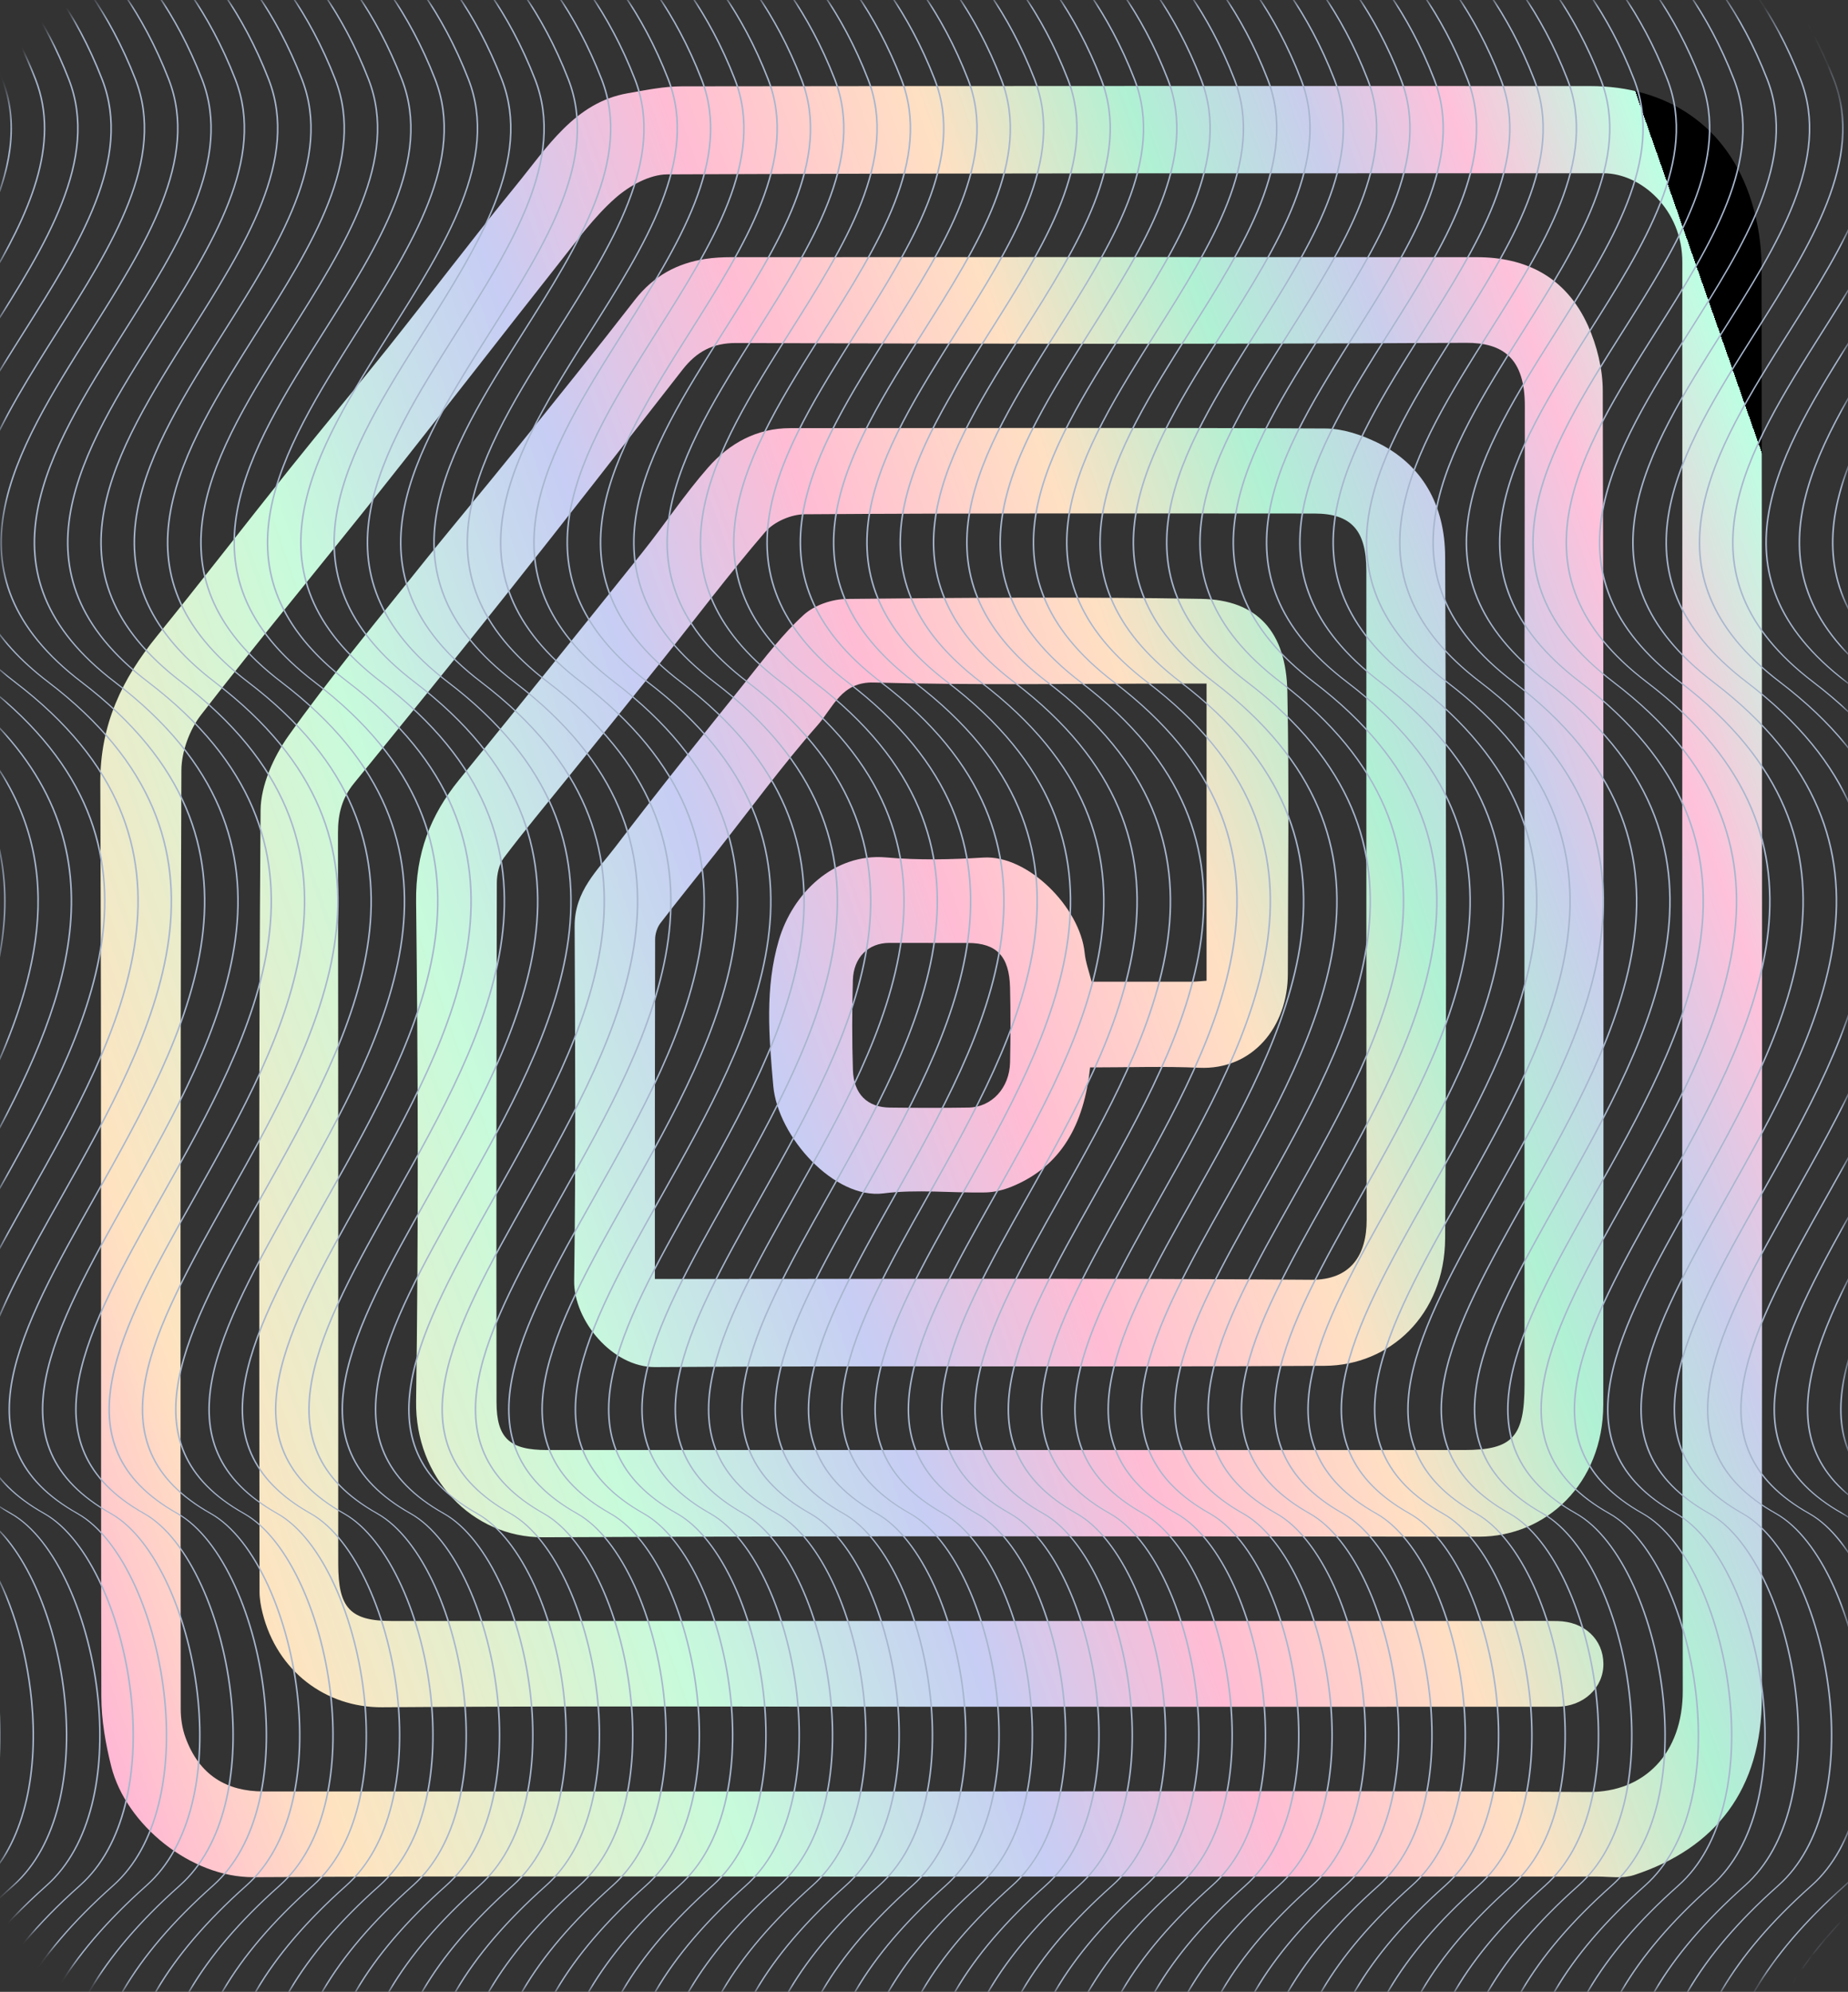
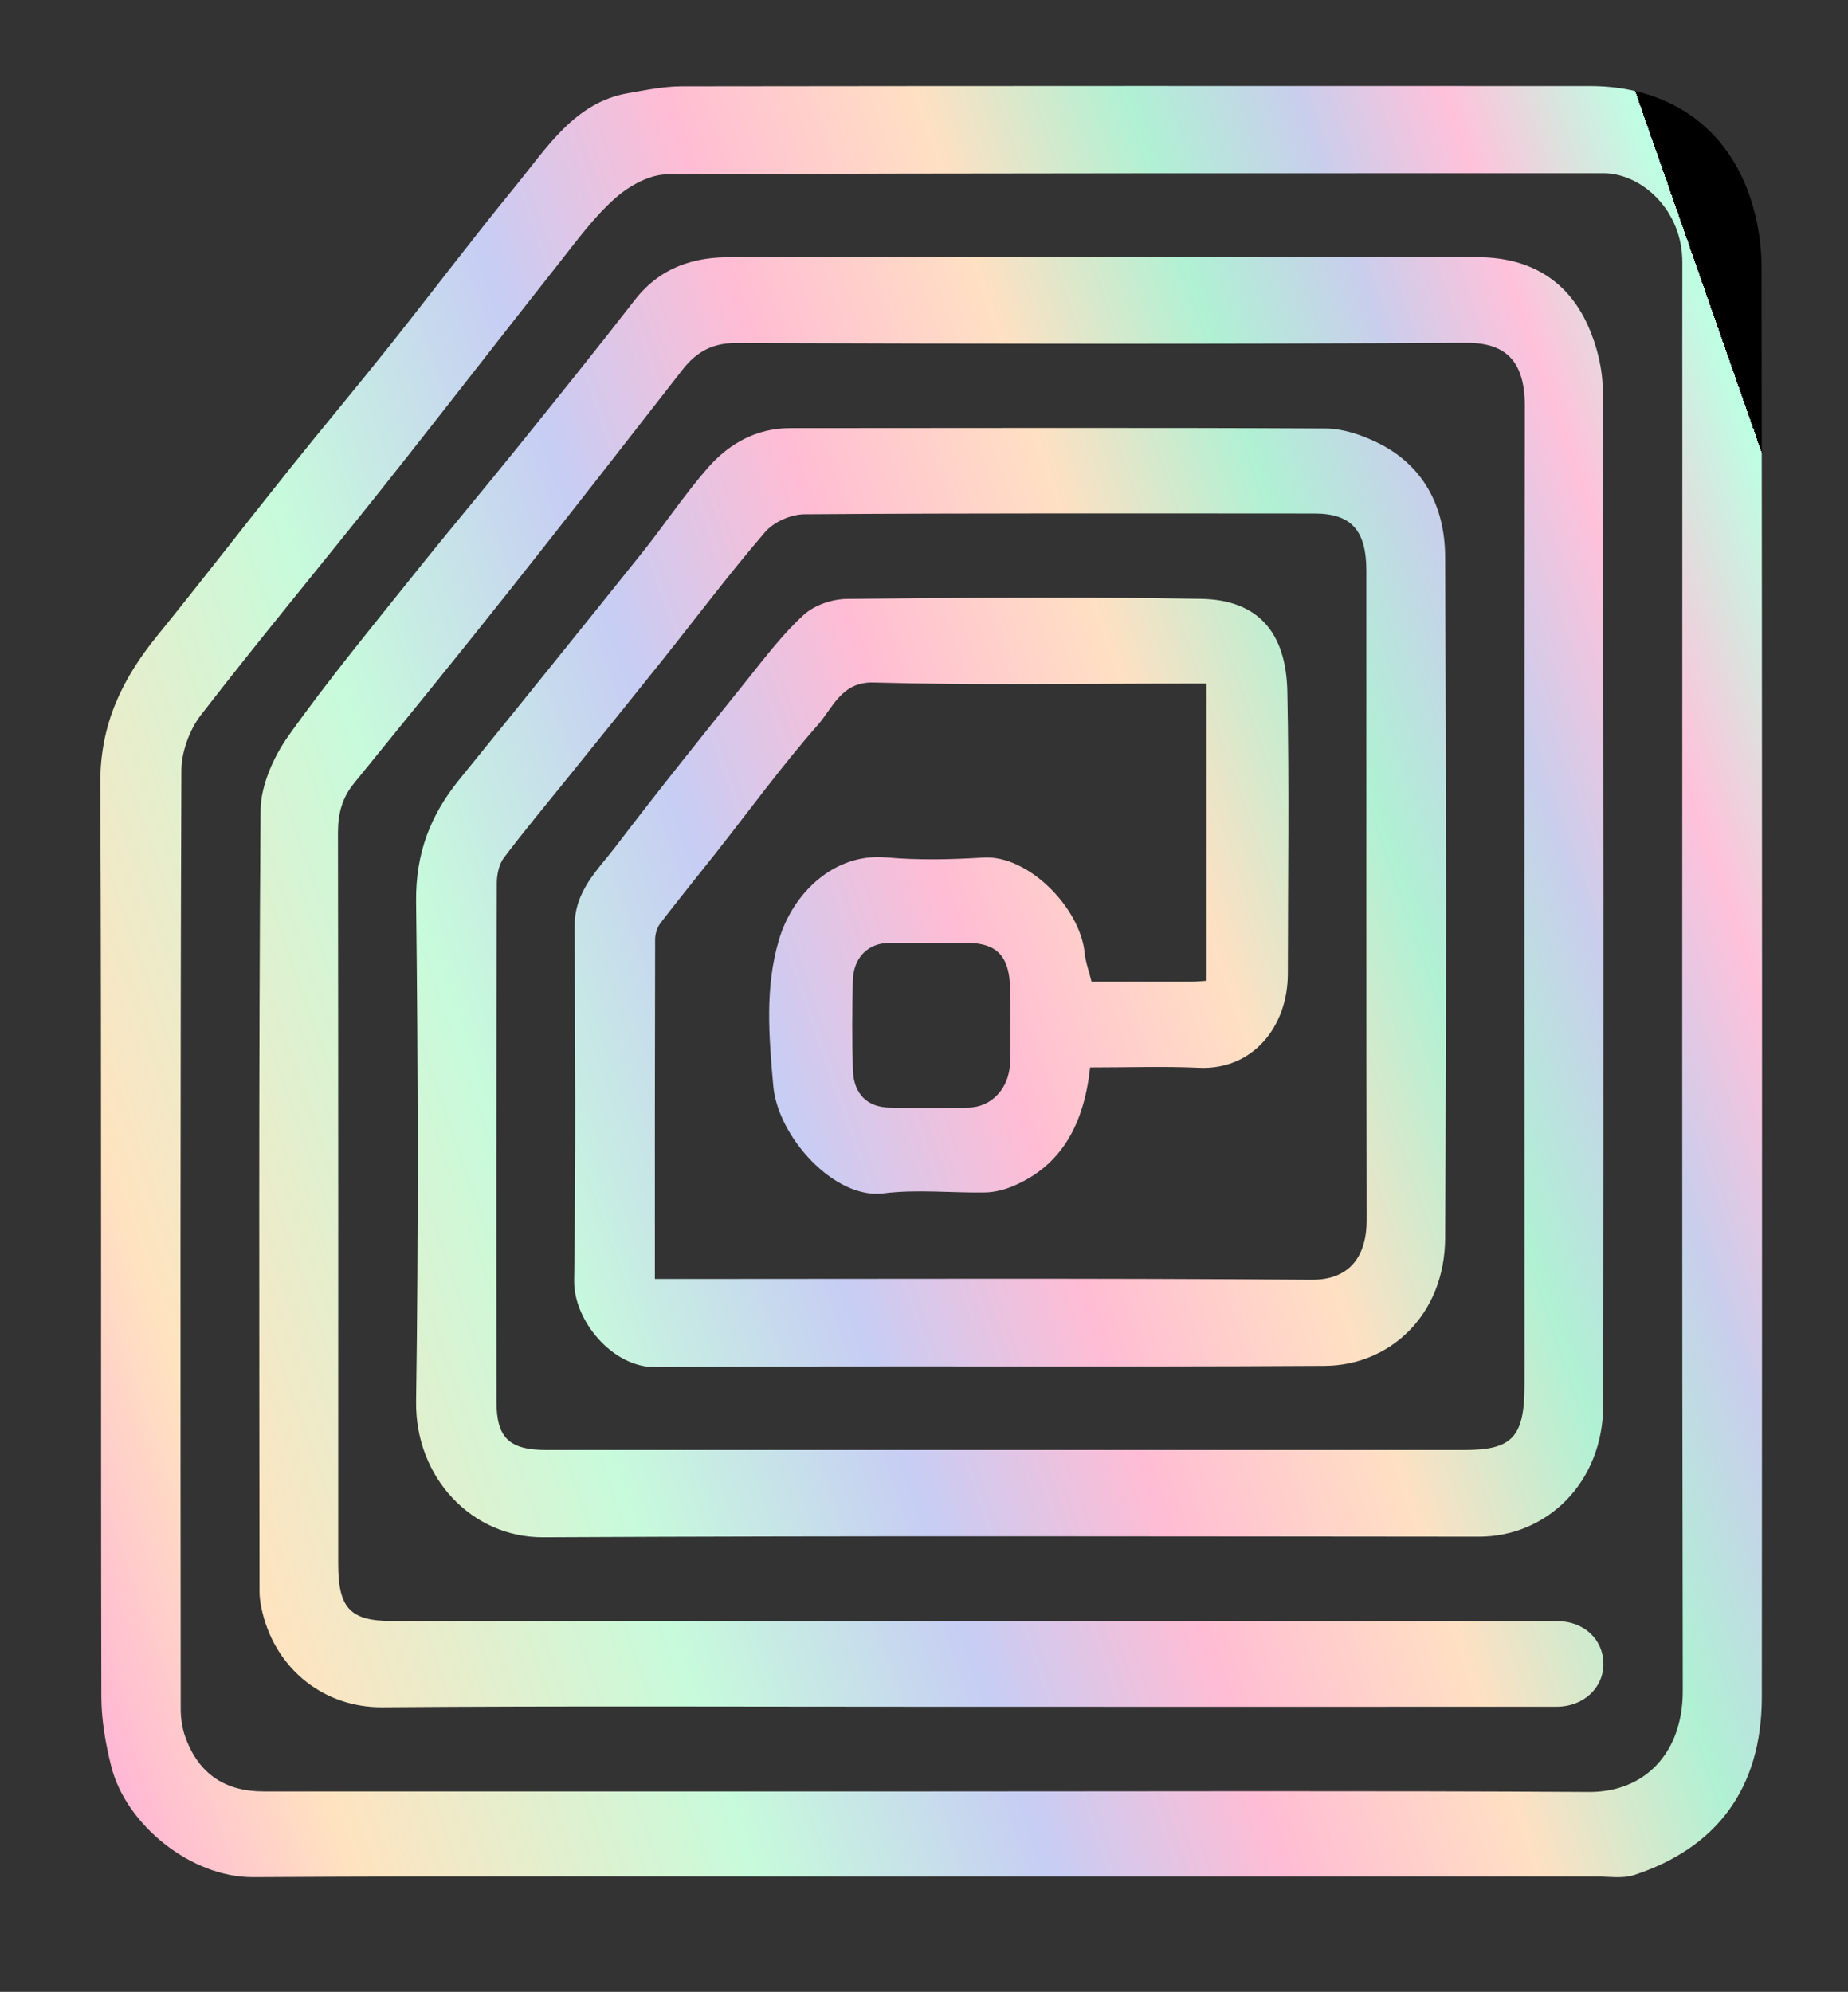
<svg xmlns="http://www.w3.org/2000/svg" width="129" height="139" viewBox="0 0 129 139" fill="none">
  <rect x="0" y="0" width="129" height="139" fill="#333333" stroke="none" />
  <path d="M64.755 130.96C49.068 130.96 33.376 130.904 17.689 130.997C13.319 131.025 8.795 127.329 7.77 123.283C7.373 121.71 7.079 120.043 7.075 118.423C7.027 97.166 7.096 75.91 7.001 54.654C6.984 50.52 8.544 47.368 10.938 44.412C14.08 40.539 17.131 36.577 20.251 32.681C22.507 29.86 24.828 27.099 27.079 24.273C30.057 20.535 32.944 16.708 35.965 13.012C38.177 10.307 40.122 7.151 43.817 6.508C45.07 6.29 46.341 6.024 47.603 6.024C68.735 5.996 89.872 5.996 111.005 6.006C116.29 6.006 120.608 8.715 122.272 14.087C122.717 15.521 122.963 17.095 122.967 18.603C123.006 51.879 123.011 85.16 122.985 118.437C122.98 124.903 119.735 128.986 114.069 130.848C113.278 131.109 112.358 130.955 111.502 130.955C95.923 130.955 80.339 130.955 64.76 130.955L64.755 130.96ZM64.82 125.015C80.183 125.015 95.551 124.959 110.914 125.052C114.778 125.075 117.475 122.366 117.466 117.976C117.405 88.764 117.436 59.551 117.436 30.339C117.436 26.331 117.427 22.323 117.436 18.319C117.449 14.65 114.575 12.09 111.921 12.09C90.14 12.099 68.359 12.072 46.578 12.169C45.347 12.174 43.929 12.961 42.94 13.836C41.466 15.139 40.256 16.806 39.007 18.384C34.867 23.621 30.787 28.91 26.634 34.133C22.442 39.403 18.142 44.575 14.019 49.906C13.242 50.911 12.667 52.457 12.662 53.755C12.58 75.589 12.598 97.427 12.615 119.265C12.615 119.931 12.723 120.634 12.948 121.249C13.911 123.893 15.83 125.015 18.393 125.015C33.864 125.015 49.34 125.015 64.811 125.015H64.82Z" fill="url(#paint0_linear_489_47102)" />
  <path d="M76.095 74.5C75.671 78.438 74.107 81.39 70.62 82.81C70.04 83.047 69.397 83.201 68.778 83.215C66.406 83.257 64.007 82.982 61.669 83.28C58.264 83.713 54.292 79.351 53.977 75.766C53.675 72.326 53.385 68.941 54.37 65.599C55.321 62.373 58.182 59.514 61.86 59.835C64.107 60.036 66.393 59.984 68.649 59.845C71.76 59.649 75.399 63.336 75.715 66.493C75.78 67.149 76.017 67.782 76.199 68.508C78.563 68.508 80.875 68.508 83.187 68.508C83.502 68.508 83.813 68.466 84.224 68.443V47.704C83.632 47.704 83.061 47.704 82.491 47.704C75.322 47.704 68.148 47.829 60.982 47.629C58.735 47.569 58.139 49.398 57.084 50.595C54.565 53.458 52.296 56.577 49.919 59.589C48.644 61.204 47.343 62.796 46.094 64.43C45.874 64.719 45.731 65.171 45.731 65.547C45.71 73.378 45.714 81.213 45.714 89.252H47.382C62.102 89.252 76.817 89.192 91.532 89.308C94.306 89.332 95.404 87.563 95.4 85.128C95.365 70.031 95.387 54.929 95.378 39.831C95.378 36.996 94.319 35.837 91.748 35.837C79.889 35.833 68.027 35.804 56.168 35.888C55.23 35.893 54.033 36.405 53.407 37.131C50.883 40.064 48.545 43.183 46.12 46.218C43.934 48.956 41.73 51.675 39.534 54.398C38.069 56.214 36.574 58.006 35.165 59.873C34.841 60.306 34.685 61.009 34.681 61.59C34.651 73.671 34.642 85.747 34.659 97.828C34.659 100.374 35.58 101.189 38.169 101.189C59.517 101.189 80.862 101.189 102.211 101.189C105.581 101.189 106.42 100.281 106.42 96.627C106.42 73.862 106.398 51.097 106.441 28.333C106.446 25.004 104.916 23.905 102.323 23.924C85.343 24.022 68.359 23.999 51.38 23.938C49.759 23.933 48.631 24.534 47.646 25.796C43.609 30.972 39.577 36.154 35.502 41.288C31.937 45.781 28.32 50.227 24.702 54.673C23.89 55.673 23.592 56.763 23.592 58.09C23.618 75.105 23.609 92.12 23.609 109.136C23.609 112.231 24.447 113.121 27.373 113.121C53.195 113.121 79.021 113.121 104.842 113.121C106.135 113.121 107.431 113.102 108.723 113.125C110.594 113.158 111.913 114.401 111.926 116.105C111.939 117.781 110.534 119.103 108.671 119.103C94.168 119.112 79.669 119.103 65.166 119.103C52.335 119.103 39.504 119.042 26.673 119.14C22.749 119.168 19.339 116.626 18.328 112.562C18.207 112.078 18.116 111.57 18.116 111.072C18.103 92.898 18.051 74.719 18.19 56.544C18.203 54.794 19.11 52.797 20.134 51.353C22.909 47.452 25.951 43.77 28.929 40.041C31.254 37.127 33.657 34.282 35.999 31.377C38.791 27.914 41.587 24.45 44.314 20.931C45.628 19.241 47.283 18.37 49.245 18.068C49.828 17.979 50.425 17.947 51.017 17.947C68.377 17.942 85.737 17.933 103.092 17.947C106.498 17.947 109.315 19.315 110.854 22.732C111.472 24.11 111.882 25.754 111.882 27.276C111.947 50.855 111.939 74.43 111.917 98.009C111.913 103.558 107.889 107.236 103.252 107.236C81.471 107.222 59.694 107.166 37.914 107.278C32.931 107.301 28.968 103.102 29.046 97.781C29.214 86.171 29.184 74.551 29.046 62.941C29.002 59.542 30.057 56.87 32.045 54.421C36.323 49.151 40.584 43.868 44.828 38.565C46.388 36.615 47.784 34.501 49.422 32.634C50.935 30.912 52.853 29.878 55.157 29.878C67.612 29.878 80.062 29.836 92.517 29.902C93.723 29.906 95.002 30.334 96.121 30.875C99.272 32.397 100.862 35.237 100.879 38.849C100.953 54.701 100.97 70.557 100.879 86.408C100.849 91.794 96.994 95.286 92.478 95.314C76.899 95.412 61.319 95.29 45.74 95.402C42.736 95.425 40.04 92.134 40.079 89.369C40.2 81.124 40.148 72.875 40.113 64.63C40.105 62.177 41.712 60.734 42.953 59.105C45.956 55.157 49.059 51.302 52.153 47.443C53.411 45.874 54.642 44.24 56.099 42.913C56.859 42.22 58.087 41.81 59.107 41.796C67.352 41.708 75.602 41.647 83.852 41.791C87.772 41.861 89.782 44.082 89.864 48.267C89.998 54.826 89.903 61.39 89.898 67.954C89.898 71.66 87.431 74.681 83.71 74.514C81.238 74.402 78.757 74.49 76.086 74.49L76.095 74.5ZM64.829 65.799C63.912 65.799 62.996 65.799 62.08 65.799C60.615 65.804 59.578 66.809 59.535 68.411C59.478 70.496 59.47 72.591 59.539 74.677C59.595 76.353 60.55 77.274 62.11 77.293C63.943 77.316 65.771 77.321 67.603 77.293C69.228 77.265 70.468 75.924 70.507 74.146C70.546 72.405 70.55 70.664 70.507 68.927C70.455 66.725 69.569 65.813 67.569 65.804C66.652 65.799 65.736 65.804 64.82 65.804L64.829 65.799Z" fill="url(#paint1_linear_489_47102)" />
  <mask id="mask0_489_47102" style="mask-type:alpha" maskUnits="userSpaceOnUse" x="0" y="0" width="130" height="139">
-     <rect x="0.001" width="129" height="139" rx="10" fill="#222222" />
-   </mask>
+     </mask>
  <g mask="url(#mask0_489_47102)">
-     <path fill-rule="evenodd" clip-rule="evenodd" d="M139.675 -5.308C139.675 -5.308 139.675 -5.308 139.675 -5.307L139.675 -5.255C139.675 -5.224 139.637 -5.211 139.618 -5.234C139.145 -5.795 138.685 -6.352 138.246 -6.923C138.222 -6.954 138.244 -6.999 138.283 -6.999C138.297 -6.999 138.311 -6.992 138.32 -6.98C138.754 -6.414 139.208 -5.863 139.675 -5.308C139.675 -5.308 139.675 -5.308 139.675 -5.308ZM139.675 -2.517C139.675 -2.517 139.675 -2.518 139.674 -2.518C139.086 -3.259 138.5 -3.95 137.927 -4.625C137.255 -5.416 136.605 -6.184 135.994 -6.98C135.985 -6.992 135.972 -6.999 135.957 -6.999C135.918 -6.999 135.896 -6.954 135.92 -6.923C136.523 -6.139 137.165 -5.381 137.827 -4.602C138.402 -3.924 138.991 -3.229 139.582 -2.485C139.612 -2.446 139.675 -2.468 139.675 -2.517ZM139.675 0.783C139.675 0.783 139.675 0.783 139.674 0.782C138.349 -1.387 136.937 -3.051 135.602 -4.625C134.931 -5.416 134.28 -6.184 133.67 -6.98C133.661 -6.992 133.647 -6.999 133.632 -6.999C133.594 -6.999 133.572 -6.954 133.595 -6.923C134.199 -6.139 134.84 -5.381 135.502 -4.602C136.838 -3.027 138.251 -1.361 139.577 0.81C139.605 0.856 139.675 0.836 139.675 0.783ZM139.675 5.499C139.675 5.499 139.675 5.498 139.674 5.498C137.806 0.713 135.44 -2.076 133.277 -4.625C132.606 -5.416 131.955 -6.184 131.345 -6.98C131.336 -6.992 131.322 -6.999 131.308 -6.999C131.269 -6.999 131.247 -6.954 131.271 -6.923C131.874 -6.139 132.516 -5.381 133.178 -4.602C135.343 -2.049 137.712 0.743 139.578 5.538C139.598 5.588 139.675 5.574 139.675 5.52L139.675 5.499ZM139.675 12.475C139.675 12.719 139.639 12.962 139.562 13.193C138.471 16.459 136.357 19.808 134.229 23.175C128.96 31.515 123.616 39.974 133.598 47.585C136.332 49.669 138.305 51.822 139.667 54.017C139.672 54.025 139.675 54.034 139.675 54.043C139.675 54.092 139.61 54.11 139.584 54.068C138.224 51.866 136.25 49.707 133.509 47.617C123.496 39.983 128.849 31.51 134.126 23.157C136.405 19.548 138.671 15.961 139.674 12.475C139.674 12.475 139.675 12.475 139.675 12.475ZM139.675 17.823C139.675 17.823 139.674 17.823 139.674 17.823C138.704 19.59 137.579 21.371 136.45 23.157C131.174 31.51 125.821 39.983 135.833 47.617C137.301 48.736 138.545 49.874 139.596 51.029C139.624 51.059 139.675 51.039 139.675 50.998C139.675 50.987 139.67 50.976 139.663 50.968C138.615 49.824 137.379 48.695 135.924 47.586C125.942 39.975 131.286 31.515 136.554 23.176C137.605 21.513 138.653 19.855 139.575 18.209C139.64 18.091 139.675 17.958 139.675 17.823ZM139.675 21.898C139.675 21.849 139.611 21.831 139.585 21.872C139.316 22.3 139.046 22.729 138.775 23.157C133.498 31.51 128.145 39.983 138.158 47.617C138.668 48.006 139.148 48.397 139.605 48.79C139.632 48.813 139.675 48.794 139.675 48.758C139.675 48.746 139.669 48.734 139.66 48.726C139.213 48.344 138.744 47.964 138.249 47.585C128.267 39.974 133.611 31.515 138.879 23.175C139.143 22.758 139.406 22.341 139.667 21.924C139.672 21.916 139.675 21.907 139.675 21.898ZM139.675 25.432C139.675 25.432 139.674 25.432 139.674 25.432C135.138 32.783 131.625 40.16 139.606 46.912C139.632 46.934 139.675 46.917 139.675 46.882C139.675 46.87 139.669 46.858 139.66 46.85C131.87 40.228 135.155 32.995 139.577 25.777C139.641 25.673 139.675 25.554 139.675 25.432ZM139.675 29.677C139.675 29.623 139.603 29.607 139.579 29.654C136.977 34.73 135.826 39.758 139.59 44.524C139.618 44.559 139.675 44.541 139.675 44.496C139.675 44.486 139.671 44.475 139.664 44.467C135.955 39.736 137.091 34.742 139.669 29.7C139.673 29.693 139.675 29.685 139.675 29.677ZM139.675 36.683C139.675 36.599 139.573 36.592 139.565 36.675C139.485 37.455 139.481 38.231 139.565 39.003C139.574 39.087 139.675 39.08 139.675 38.995C139.592 38.228 139.597 37.457 139.675 36.683ZM139.675 60.261C139.675 60.26 139.675 60.259 139.674 60.258C139.006 55.897 136.56 51.615 131.274 47.585C121.292 39.974 126.636 31.515 131.904 23.175C135.738 17.106 139.531 11.101 137.36 5.526C135.491 0.724 133.119 -2.071 130.953 -4.625C130.281 -5.416 129.631 -6.184 129.02 -6.98C129.011 -6.992 128.998 -6.999 128.983 -6.999C128.944 -6.999 128.922 -6.954 128.946 -6.923C129.549 -6.139 130.191 -5.381 130.853 -4.602C133.018 -2.049 135.388 0.743 137.254 5.538C139.419 11.098 135.629 17.097 131.801 23.159C126.525 31.511 121.171 39.985 131.184 47.619C136.811 51.909 139.213 56.488 139.675 61.143L139.675 60.261ZM139.675 64.688C139.675 64.688 139.675 64.689 139.675 64.689L139.675 65.643C138.828 71.758 135.38 77.887 132.186 83.56C126.99 92.794 122.474 100.82 130.978 105.598C134.107 107.357 136.538 112.946 137.09 118.686C137.57 123.683 136.626 128.797 133.478 131.595C127.846 136.603 125.322 141.255 124.929 145.751C124.926 145.779 124.903 145.8 124.874 145.8C124.843 145.8 124.818 145.773 124.821 145.742C125.217 141.239 127.746 136.581 133.385 131.567C136.52 128.779 137.46 123.677 136.982 118.689C136.432 112.961 134.013 107.386 130.9 105.637C122.353 100.835 126.878 92.795 132.083 83.545C135.439 77.581 139.076 71.114 139.676 64.689C139.676 64.689 139.676 64.689 139.675 64.688ZM139.674 73.273C139.674 73.273 139.674 73.273 139.674 73.274C138.207 76.79 136.264 80.244 134.406 83.544C129.201 92.795 124.677 100.835 133.223 105.637C136.337 107.386 138.755 112.96 139.306 118.688C139.785 123.676 138.845 128.778 135.709 131.566C130.069 136.58 127.54 141.238 127.144 145.741C127.141 145.773 127.166 145.8 127.198 145.8C127.226 145.8 127.25 145.778 127.252 145.75C127.646 141.254 130.17 136.602 135.801 131.595C138.949 128.796 139.892 123.683 139.413 118.685C138.862 112.946 136.432 107.356 133.301 105.598C124.797 100.819 129.312 92.794 134.51 83.56C136.316 80.349 138.205 76.991 139.658 73.574C139.668 73.552 139.672 73.528 139.672 73.504L139.672 73.274C139.672 73.273 139.673 73.272 139.674 73.273ZM139.675 78.179C139.675 78.179 139.675 78.179 139.674 78.179C138.725 80.001 137.717 81.795 136.732 83.544C131.527 92.795 127.003 100.835 135.549 105.637C137.119 106.519 138.513 108.375 139.58 110.732C139.602 110.781 139.676 110.765 139.676 110.712C139.676 110.705 139.674 110.698 139.671 110.692C138.601 108.337 137.203 106.482 135.629 105.598C127.125 100.82 131.64 92.794 136.838 83.56C137.78 81.887 138.744 80.173 139.656 78.432C139.669 78.407 139.676 78.38 139.676 78.352L139.676 78.179C139.676 78.179 139.675 78.179 139.675 78.179ZM139.675 82.444C139.675 82.445 139.675 82.445 139.674 82.445C139.468 82.814 139.262 83.18 139.057 83.544C133.852 92.795 129.326 100.835 137.874 105.637C138.478 105.976 139.055 106.459 139.598 107.06C139.625 107.089 139.675 107.071 139.675 107.031C139.675 107.02 139.671 107.009 139.663 107.001C139.124 106.411 138.552 105.934 137.953 105.598C129.449 100.819 133.964 92.794 139.161 83.56L139.576 82.822C139.641 82.707 139.675 82.577 139.675 82.444ZM139.675 86.605C139.675 86.606 139.675 86.606 139.674 86.606C135.442 94.345 132.757 101.009 139.616 105.29C139.641 105.306 139.675 105.289 139.675 105.259C139.675 105.246 139.668 105.234 139.657 105.227C132.997 101.034 135.48 94.543 139.575 86.997C139.64 86.877 139.675 86.742 139.675 86.605ZM139.675 91.426C139.675 91.371 139.599 91.356 139.577 91.406C137.505 96.07 136.791 100.17 139.594 103.352C139.622 103.384 139.675 103.364 139.675 103.322C139.675 103.311 139.67 103.3 139.663 103.291C136.916 100.135 137.621 96.071 139.67 91.447C139.673 91.44 139.675 91.433 139.675 91.426ZM139.674 129.609C139.674 129.609 139.674 129.61 139.674 129.61C139.214 130.343 138.669 131.002 138.034 131.567C132.395 136.581 129.866 141.239 129.47 145.742C129.467 145.773 129.492 145.8 129.524 145.8C129.552 145.8 129.575 145.779 129.578 145.751C129.972 141.254 132.496 136.603 138.127 131.595C138.709 131.078 139.215 130.482 139.651 129.822C139.666 129.8 139.673 129.773 139.673 129.747L139.673 129.61C139.673 129.61 139.674 129.609 139.674 129.609ZM139.675 132.189C139.675 132.189 139.674 132.188 139.674 132.189C134.514 136.967 132.175 141.426 131.796 145.742C131.793 145.774 131.818 145.801 131.85 145.801C131.878 145.801 131.901 145.779 131.904 145.751C132.276 141.492 134.562 137.093 139.589 132.385C139.643 132.334 139.675 132.263 139.675 132.189ZM139.675 134.642C139.675 134.601 139.623 134.582 139.596 134.612C136.097 138.488 134.435 142.164 134.12 145.742C134.117 145.774 134.142 145.801 134.174 145.801C134.202 145.801 134.226 145.779 134.228 145.751C134.541 142.189 136.191 138.529 139.663 134.672C139.67 134.664 139.675 134.653 139.675 134.642ZM139.675 137.576C139.675 137.53 139.614 137.511 139.588 137.55C137.659 140.362 136.679 143.08 136.445 145.742C136.442 145.774 136.467 145.801 136.499 145.801C136.527 145.801 136.551 145.779 136.553 145.751C136.785 143.103 137.756 140.401 139.666 137.604C139.672 137.596 139.675 137.586 139.675 137.576ZM139.675 142.086C139.675 142.026 139.593 142.011 139.573 142.068C139.138 143.306 138.876 144.53 138.77 145.742C138.767 145.774 138.792 145.801 138.824 145.801C138.852 145.801 138.875 145.779 138.878 145.751C138.983 144.548 139.241 143.333 139.672 142.103C139.674 142.098 139.675 142.092 139.675 142.086ZM122.599 145.801C122.599 145.801 122.6 145.8 122.6 145.8C122.979 141.288 125.501 136.621 131.153 131.596C134.301 128.797 135.244 123.684 134.765 118.686C134.214 112.947 131.784 107.357 128.653 105.599C120.149 100.82 124.665 92.795 129.861 83.561C136.289 72.141 143.754 58.874 128.949 47.586C118.967 39.975 124.311 31.515 129.579 23.176C133.413 17.107 137.207 11.102 135.036 5.527C133.166 0.725 130.794 -2.07 128.628 -4.625C127.957 -5.415 127.306 -6.183 126.696 -6.98C126.687 -6.991 126.673 -6.998 126.658 -6.998C126.62 -6.998 126.598 -6.954 126.621 -6.923C127.225 -6.138 127.866 -5.381 128.528 -4.601C130.694 -2.049 133.063 0.744 134.929 5.538C137.094 11.099 133.305 17.097 129.476 23.159C124.2 31.512 118.847 39.985 128.86 47.619C143.635 58.885 136.177 72.138 129.757 83.546C124.552 92.797 120.026 100.837 128.574 105.638C131.687 107.387 134.106 112.962 134.656 118.69C135.135 123.678 134.195 128.78 131.059 131.568C125.432 136.571 122.902 141.22 122.497 145.713C122.493 145.761 122.531 145.801 122.579 145.801L122.598 145.801C122.598 145.801 122.599 145.801 122.599 145.801ZM120.274 145.801C120.275 145.801 120.275 145.8 120.275 145.8C120.655 141.288 123.177 136.621 128.829 131.596C131.976 128.797 132.92 123.684 132.44 118.686C131.889 112.947 129.459 107.357 126.329 105.599C117.824 100.82 122.34 92.795 127.537 83.561C133.964 72.141 141.43 58.874 126.624 47.586C116.643 39.975 121.986 31.515 127.255 23.176C131.088 17.107 134.882 11.102 132.711 5.527C130.841 0.725 128.47 -2.07 126.303 -4.625C125.632 -5.415 124.981 -6.183 124.371 -6.98C124.362 -6.991 124.348 -6.998 124.334 -6.998C124.295 -6.998 124.273 -6.954 124.297 -6.923C124.9 -6.138 125.542 -5.381 126.204 -4.601C128.369 -2.049 130.738 0.744 132.604 5.538C134.77 11.099 130.98 17.097 127.152 23.159C121.875 31.512 116.522 39.985 126.535 47.619C141.31 58.885 133.853 72.138 127.432 83.546C122.227 92.797 117.702 100.837 126.249 105.638C129.363 107.387 131.783 112.962 132.332 118.69C132.811 123.678 131.871 128.78 128.735 131.568C123.108 136.571 120.577 141.22 120.173 145.713C120.168 145.761 120.206 145.801 120.254 145.801L120.274 145.801C120.274 145.801 120.274 145.801 120.274 145.801ZM117.95 145.801C117.95 145.801 117.95 145.8 117.95 145.8C118.33 141.288 120.852 136.621 126.504 131.596C129.652 128.797 130.595 123.684 130.116 118.686C129.564 112.947 127.134 107.357 124.004 105.599C115.5 100.82 120.015 92.795 125.212 83.561C131.639 72.141 139.105 58.874 124.3 47.586C114.318 39.975 119.662 31.515 124.93 23.176C128.763 17.107 132.557 11.102 130.386 5.527C128.517 0.725 126.145 -2.07 123.979 -4.625C123.308 -5.415 122.657 -6.183 122.046 -6.98C122.038 -6.991 122.024 -6.998 122.009 -6.998C121.97 -6.998 121.948 -6.954 121.972 -6.923C122.575 -6.138 123.217 -5.381 123.879 -4.601C126.044 -2.049 128.414 0.744 130.28 5.538C132.445 11.099 128.655 17.097 124.827 23.159C119.551 31.512 114.198 39.985 124.21 47.619C138.986 58.885 131.528 72.138 125.108 83.546C119.903 92.797 115.378 100.837 123.925 105.638C127.038 107.387 129.457 112.962 130.007 118.69C130.486 123.678 129.546 128.78 126.41 131.568C120.783 136.571 118.253 141.22 117.848 145.713C117.844 145.761 117.881 145.801 117.929 145.801L117.949 145.801C117.949 145.801 117.949 145.801 117.95 145.801ZM115.626 145.801C115.626 145.801 115.626 145.801 115.625 145.801L115.606 145.801C115.558 145.801 115.52 145.76 115.525 145.712C115.929 141.219 118.46 136.57 124.086 131.567C127.221 128.779 128.161 123.677 127.683 118.689C127.133 112.962 124.715 107.387 121.601 105.638C113.055 100.836 117.579 92.796 122.784 83.545C129.205 72.137 136.662 58.884 121.887 47.619C111.874 39.985 117.227 31.512 122.503 23.159C126.333 17.097 130.122 11.098 127.956 5.538C126.089 0.743 123.72 -2.049 121.555 -4.602C120.895 -5.381 120.252 -6.139 119.648 -6.923C119.625 -6.954 119.647 -6.999 119.686 -6.999C119.7 -6.999 119.714 -6.992 119.723 -6.98C120.333 -6.184 120.984 -5.416 121.655 -4.625C123.823 -2.07 126.193 0.725 128.063 5.526C130.234 11.101 126.44 17.107 122.607 23.175C117.338 31.515 111.994 39.974 121.976 47.585C136.781 58.873 129.316 72.14 122.889 83.56C117.693 92.794 113.176 100.82 121.68 105.598C124.81 107.357 127.241 112.946 127.792 118.686C128.273 123.683 127.328 128.797 124.18 131.595C118.529 136.621 116.007 141.288 115.627 145.799C115.627 145.8 115.627 145.8 115.626 145.801ZM113.301 145.801C113.301 145.801 113.301 145.801 113.301 145.801L113.281 145.801C113.233 145.801 113.196 145.76 113.2 145.713C113.605 141.219 116.135 136.57 121.762 131.567C124.897 128.779 125.837 123.677 125.359 118.689C124.809 112.962 122.39 107.387 119.277 105.638C110.73 100.836 115.254 92.796 120.46 83.545C126.88 72.137 134.338 58.884 119.562 47.619C109.549 39.985 114.902 31.512 120.179 23.159C124.008 17.097 127.797 11.098 125.632 5.538C123.764 0.743 121.395 -2.049 119.231 -4.602C118.57 -5.381 117.927 -6.139 117.324 -6.923C117.3 -6.954 117.322 -6.999 117.361 -6.999C117.376 -6.999 117.389 -6.992 117.398 -6.98C118.009 -6.184 118.659 -5.416 119.331 -4.625C121.498 -2.07 123.869 0.725 125.738 5.526C127.909 11.101 124.116 17.107 120.282 23.175C115.014 31.515 109.67 39.974 119.651 47.585C134.457 58.873 126.991 72.14 120.564 83.56C115.368 92.794 110.852 100.82 119.356 105.598C122.485 107.357 124.916 112.946 125.468 118.686C125.948 123.683 125.003 128.797 121.856 131.595C116.204 136.621 113.682 141.288 113.302 145.799C113.302 145.8 113.302 145.8 113.301 145.801ZM110.977 145.801C110.977 145.801 110.976 145.801 110.976 145.801L110.956 145.801C110.909 145.801 110.871 145.76 110.875 145.712C111.28 141.219 113.81 136.57 119.437 131.567C122.572 128.779 123.512 123.677 123.034 118.689C122.484 112.962 120.065 107.387 116.952 105.638C108.405 100.836 112.93 92.796 118.135 83.545C124.555 72.137 132.013 58.884 117.237 47.619C107.225 39.985 112.578 31.512 117.854 23.159C121.684 17.097 125.472 11.098 123.307 5.538C121.44 0.743 119.07 -2.049 116.906 -4.602C116.245 -5.381 115.603 -6.139 114.999 -6.923C114.975 -6.954 114.997 -6.999 115.036 -6.999C115.051 -6.999 115.065 -6.992 115.074 -6.98C115.684 -6.184 116.335 -5.416 117.006 -4.625C119.174 -2.07 121.544 0.725 123.414 5.526C125.585 11.101 121.79 17.107 117.957 23.175C112.689 31.515 107.345 39.974 117.327 47.585C132.132 58.873 124.666 72.14 118.239 83.56C113.043 92.794 108.527 100.82 117.031 105.598C120.16 107.357 122.592 112.946 123.143 118.686C123.623 123.683 122.679 128.797 119.531 131.595C113.879 136.621 111.356 141.288 110.978 145.799C110.978 145.8 110.977 145.8 110.977 145.801ZM108.651 145.801C108.652 145.801 108.652 145.8 108.652 145.8C109.032 141.288 111.553 136.621 117.205 131.596C120.352 128.797 121.296 123.684 120.817 118.686C120.266 112.947 117.836 107.357 114.705 105.599C106.201 100.82 110.717 92.795 115.913 83.561C122.341 72.141 129.806 58.874 115.001 47.586C105.019 39.975 110.363 31.515 115.632 23.176C119.465 17.107 123.259 11.102 121.088 5.527C119.218 0.725 116.847 -2.07 114.68 -4.625C114.009 -5.415 113.358 -6.183 112.748 -6.98C112.739 -6.991 112.725 -6.998 112.711 -6.998C112.672 -6.998 112.65 -6.954 112.673 -6.923C113.277 -6.138 113.918 -5.381 114.58 -4.601C116.746 -2.049 119.115 0.744 120.981 5.538C123.146 11.099 119.357 17.097 115.528 23.159C110.252 31.512 104.899 39.985 114.912 47.619C129.687 58.885 122.229 72.138 115.809 83.546C110.604 92.797 106.078 100.837 114.626 105.638C117.74 107.387 120.159 112.962 120.708 118.69C121.188 123.678 120.248 128.78 117.111 131.568C111.484 136.571 108.954 141.22 108.549 145.713C108.545 145.761 108.583 145.801 108.631 145.801L108.65 145.801C108.651 145.801 108.651 145.801 108.651 145.801ZM106.326 145.801C106.327 145.801 106.327 145.8 106.327 145.8C106.707 141.288 109.229 136.621 114.881 131.596C118.027 128.797 118.972 123.684 118.493 118.686C117.941 112.947 115.511 107.357 112.381 105.599C103.876 100.82 108.392 92.795 113.589 83.561C120.016 72.141 127.482 58.874 112.676 47.586C102.695 39.975 108.039 31.515 113.307 23.176C117.14 17.107 120.934 11.102 118.763 5.527C116.894 0.725 114.522 -2.07 112.355 -4.625C111.684 -5.415 111.034 -6.183 110.423 -6.98C110.414 -6.991 110.401 -6.998 110.386 -6.998C110.347 -6.998 110.325 -6.954 110.349 -6.923C110.952 -6.138 111.594 -5.381 112.256 -4.601C114.421 -2.049 116.79 0.744 118.657 5.538C120.822 11.099 117.032 17.097 113.204 23.159C107.927 31.512 102.574 39.985 112.587 47.619C127.362 58.885 119.905 72.138 113.485 83.546C108.279 92.797 103.755 100.837 112.302 105.638C115.415 107.387 117.834 112.962 118.384 118.69C118.863 123.678 117.923 128.78 114.787 131.568C109.16 136.571 106.63 141.22 106.225 145.713C106.221 145.761 106.258 145.801 106.306 145.801L106.326 145.801C106.326 145.801 106.326 145.801 106.326 145.801ZM104.002 145.801C104.002 145.801 104.003 145.8 104.003 145.8C104.382 141.288 106.904 136.621 112.556 131.596C115.704 128.797 116.647 123.684 116.168 118.686C115.617 112.947 113.187 107.357 110.056 105.599C101.552 100.82 106.067 92.795 111.264 83.561C117.691 72.141 125.157 58.874 110.352 47.586C100.37 39.975 105.714 31.515 110.982 23.176C114.817 17.107 118.61 11.102 116.438 5.527C114.569 0.725 112.197 -2.07 110.031 -4.625C109.36 -5.415 108.709 -6.183 108.099 -6.98C108.09 -6.991 108.076 -6.998 108.061 -6.998C108.022 -6.998 108 -6.954 108.024 -6.923C108.627 -6.138 109.269 -5.381 109.931 -4.601C112.096 -2.049 114.466 0.744 116.332 5.538C118.497 11.099 114.708 17.097 110.879 23.159C105.603 31.512 100.25 39.985 110.262 47.619C125.038 58.885 117.58 72.138 111.16 83.546C105.955 92.797 101.43 100.837 109.977 105.638C113.09 107.387 115.51 112.962 116.059 118.69C116.538 123.678 115.598 128.78 112.462 131.568C106.835 136.571 104.305 141.22 103.9 145.713C103.896 145.761 103.933 145.801 103.981 145.801L104.001 145.801C104.001 145.801 104.002 145.801 104.002 145.801ZM101.678 145.801C101.678 145.801 101.678 145.801 101.678 145.801L101.658 145.801C101.61 145.801 101.572 145.76 101.577 145.712C101.981 141.219 104.512 136.57 110.139 131.567C113.274 128.779 114.215 123.677 113.736 118.689C113.185 112.962 110.767 107.387 107.653 105.638C99.107 100.836 103.631 92.796 108.836 83.545C115.257 72.137 122.714 58.884 107.939 47.619C97.926 39.985 103.279 31.512 108.556 23.159C112.385 17.097 116.174 11.098 114.008 5.538C112.141 0.743 109.772 -2.049 107.608 -4.602C106.947 -5.381 106.304 -6.139 105.701 -6.923C105.677 -6.954 105.699 -6.999 105.738 -6.999C105.752 -6.999 105.766 -6.992 105.775 -6.98C106.385 -6.184 107.036 -5.416 107.707 -4.625C109.875 -2.07 112.245 0.725 114.115 5.526C116.286 11.101 112.492 17.107 108.659 23.175C103.39 31.515 98.046 39.974 108.028 47.585C122.834 58.873 115.368 72.14 108.941 83.56C103.745 92.794 99.228 100.82 107.733 105.598C110.862 107.357 113.293 112.946 113.844 118.686C114.325 123.683 113.38 128.797 110.233 131.595C104.581 136.621 102.059 141.288 101.679 145.799C101.679 145.8 101.679 145.8 101.678 145.801ZM99.354 145.801C99.353 145.801 99.353 145.801 99.353 145.801L99.333 145.801C99.285 145.801 99.248 145.76 99.252 145.712C99.657 141.219 102.187 136.57 107.814 131.567C110.949 128.779 111.889 123.677 111.411 118.689C110.861 112.962 108.442 107.387 105.329 105.638C96.782 100.836 101.307 92.796 106.512 83.545C112.932 72.137 120.39 58.884 105.614 47.619C95.602 39.985 100.955 31.512 106.231 23.159C110.061 17.097 113.849 11.098 111.684 5.538C109.816 0.743 107.447 -2.049 105.283 -4.602C104.622 -5.381 103.979 -6.139 103.376 -6.923C103.352 -6.954 103.374 -6.999 103.413 -6.999C103.428 -6.999 103.441 -6.992 103.45 -6.98C104.061 -6.184 104.712 -5.416 105.383 -4.625C107.55 -2.07 109.921 0.725 111.79 5.526C113.961 11.101 110.167 17.107 106.334 23.175C101.066 31.515 95.722 39.974 105.704 47.585C120.509 58.873 113.043 72.14 106.616 83.56C101.42 92.794 96.904 100.82 105.408 105.598C108.537 107.357 110.968 112.946 111.52 118.686C112 123.683 111.056 128.797 107.908 131.595C102.256 136.621 99.734 141.288 99.355 145.799C99.354 145.8 99.354 145.8 99.354 145.801ZM97.029 145.8C97.029 145.801 97.028 145.801 97.028 145.801L96.976 145.801C96.946 145.801 96.922 145.775 96.925 145.744C97.32 141.241 99.849 136.582 105.489 131.567C108.624 128.779 109.564 123.677 109.086 118.689C108.536 112.962 106.117 107.387 103.004 105.638C94.457 100.836 98.982 92.796 104.187 83.545C110.607 72.137 118.065 58.884 103.29 47.619C93.277 39.985 98.63 31.512 103.906 23.159C107.736 17.097 111.524 11.098 109.359 5.538C107.492 0.743 105.122 -2.049 102.957 -4.602C102.296 -5.381 101.654 -6.139 101.05 -6.924C101.026 -6.954 101.048 -6.999 101.087 -6.999C101.102 -6.999 101.116 -6.992 101.125 -6.98C101.735 -6.184 102.386 -5.416 103.057 -4.625C105.224 -2.07 107.595 0.725 109.465 5.526C111.636 11.101 107.841 17.107 104.008 23.175C98.74 31.515 93.396 39.974 103.378 47.585C118.183 58.873 110.717 72.14 104.29 83.56C99.094 92.794 94.578 100.82 103.082 105.598C106.211 107.357 108.643 112.946 109.194 118.686C109.674 123.683 108.73 128.797 105.582 131.595C99.93 136.622 97.407 141.289 97.029 145.8ZM94.704 145.801C94.704 145.801 94.704 145.801 94.704 145.801L94.684 145.801C94.636 145.801 94.599 145.76 94.603 145.712C95.007 141.219 97.538 136.57 103.165 131.567C106.3 128.779 107.24 123.677 106.762 118.689C106.211 112.962 103.793 107.387 100.679 105.638C92.133 100.836 96.657 92.796 101.862 83.545C108.283 72.137 115.74 58.884 100.965 47.619C90.952 39.985 96.305 31.512 101.582 23.159C105.411 17.097 109.2 11.098 107.034 5.538C105.167 0.743 102.798 -2.049 100.634 -4.602C99.973 -5.381 99.33 -6.139 98.727 -6.924C98.703 -6.954 98.725 -6.999 98.764 -6.999C98.778 -6.999 98.792 -6.992 98.801 -6.98C99.411 -6.184 100.062 -5.416 100.733 -4.625C102.901 -2.07 105.271 0.725 107.141 5.526C109.312 11.101 105.518 17.107 101.685 23.175C96.416 31.515 91.073 39.974 101.054 47.585C115.86 58.873 108.394 72.14 101.967 83.56C96.771 92.794 92.254 100.82 100.759 105.598C103.888 107.357 106.319 112.946 106.871 118.686C107.351 123.683 106.406 128.797 103.259 131.595C97.607 136.621 95.084 141.288 94.705 145.799C94.705 145.8 94.705 145.8 94.704 145.801ZM92.379 145.801C92.379 145.801 92.379 145.8 92.379 145.8C92.759 141.288 95.281 136.621 100.933 131.596C104.08 128.797 105.024 123.684 104.545 118.686C103.993 112.947 101.563 107.357 98.433 105.599C89.929 100.82 94.444 92.795 99.641 83.561C106.068 72.141 113.534 58.874 98.728 47.586C88.747 39.975 94.091 31.515 99.359 23.176C103.193 17.107 106.986 11.102 104.815 5.527C102.946 0.725 100.574 -2.07 98.408 -4.625C97.736 -5.415 97.086 -6.183 96.475 -6.98C96.466 -6.991 96.453 -6.998 96.438 -6.998C96.399 -6.998 96.377 -6.954 96.401 -6.923C97.004 -6.138 97.646 -5.381 98.308 -4.601C100.473 -2.049 102.843 0.744 104.709 5.538C106.874 11.099 103.084 17.097 99.256 23.159C93.98 31.512 88.626 39.985 98.639 47.619C113.415 58.885 105.957 72.138 99.537 83.546C94.331 92.797 89.807 100.837 98.354 105.638C101.467 107.387 103.887 112.962 104.436 118.69C104.915 123.678 103.975 128.78 100.839 131.568C95.212 136.571 92.682 141.22 92.277 145.713C92.273 145.761 92.31 145.801 92.358 145.801L92.378 145.801C92.378 145.801 92.378 145.801 92.379 145.801ZM90.054 145.801C90.054 145.801 90.055 145.8 90.055 145.8C90.434 141.288 92.956 136.621 98.608 131.596C101.756 128.797 102.699 123.684 102.22 118.686C101.669 112.947 99.239 107.357 96.108 105.599C87.604 100.82 92.119 92.795 97.316 83.561C103.743 72.141 111.209 58.874 96.404 47.586C86.422 39.975 91.766 31.515 97.034 23.176C100.869 17.107 104.662 11.102 102.491 5.527C100.621 0.725 98.249 -2.07 96.083 -4.625C95.412 -5.415 94.761 -6.183 94.151 -6.98C94.142 -6.991 94.128 -6.998 94.113 -6.998C94.075 -6.998 94.052 -6.954 94.076 -6.923C94.68 -6.138 95.321 -5.381 95.983 -4.601C98.148 -2.049 100.518 0.744 102.384 5.538C104.549 11.099 100.76 17.097 96.931 23.159C91.655 31.512 86.302 39.985 96.314 47.619C111.09 58.885 103.632 72.138 97.212 83.546C92.007 92.797 87.482 100.837 96.029 105.638C99.142 107.387 101.562 112.962 102.111 118.69C102.59 123.678 101.65 128.78 98.514 131.568C92.887 136.571 90.357 141.22 89.952 145.713C89.948 145.761 89.986 145.801 90.034 145.801L90.053 145.801C90.053 145.801 90.054 145.801 90.054 145.801ZM87.729 145.801C87.73 145.801 87.73 145.8 87.73 145.8C88.11 141.288 90.632 136.621 96.284 131.596C99.431 128.797 100.375 123.684 99.895 118.686C99.344 112.947 96.914 107.357 93.784 105.599C85.279 100.82 89.794 92.795 94.992 83.561C101.419 72.141 108.885 58.874 94.079 47.586C84.097 39.975 89.441 31.515 94.71 23.176C98.544 17.107 102.337 11.102 100.166 5.527C98.296 0.725 95.925 -2.07 93.758 -4.625C93.087 -5.415 92.436 -6.183 91.826 -6.98C91.817 -6.991 91.803 -6.998 91.789 -6.998C91.75 -6.998 91.728 -6.954 91.752 -6.923C92.355 -6.138 92.996 -5.381 93.659 -4.601C95.824 -2.049 98.193 0.744 100.059 5.538C102.225 11.099 98.435 17.097 94.606 23.159C89.33 31.512 83.977 39.985 93.99 47.619C108.765 58.885 101.308 72.138 94.887 83.546C89.682 92.797 85.158 100.837 93.704 105.638C96.818 107.387 99.237 112.962 99.787 118.69C100.266 123.678 99.326 128.78 96.189 131.568C90.563 136.571 88.032 141.22 87.628 145.713C87.623 145.761 87.661 145.801 87.709 145.801L87.728 145.801C87.729 145.801 87.729 145.801 87.729 145.801ZM85.406 145.801C85.406 145.801 85.405 145.801 85.405 145.801L85.385 145.801C85.338 145.801 85.3 145.76 85.304 145.712C85.709 141.219 88.239 136.57 93.866 131.567C97.001 128.779 97.941 123.677 97.463 118.689C96.913 112.962 94.494 107.387 91.381 105.638C82.834 100.836 87.359 92.796 92.564 83.545C98.984 72.137 106.442 58.884 91.666 47.619C81.654 39.985 87.007 31.512 92.283 23.159C96.113 17.097 99.901 11.098 97.736 5.538C95.869 0.743 93.499 -2.049 91.335 -4.602C90.674 -5.381 90.031 -6.139 89.428 -6.924C89.404 -6.954 89.426 -6.999 89.465 -6.999C89.48 -6.999 89.494 -6.992 89.502 -6.98C90.113 -6.184 90.764 -5.416 91.435 -4.625C93.602 -2.07 95.973 0.725 97.843 5.526C100.014 11.101 96.219 17.107 92.386 23.175C87.118 31.515 81.774 39.974 91.756 47.585C106.561 58.873 99.095 72.14 92.668 83.56C87.472 92.794 82.956 100.82 91.46 105.598C94.589 107.357 97.021 112.946 97.572 118.686C98.052 123.683 97.108 128.797 93.96 131.595C88.308 136.621 85.785 141.288 85.407 145.799C85.406 145.8 85.406 145.8 85.406 145.801ZM83.081 145.8C83.081 145.801 83.081 145.801 83.08 145.801L83.029 145.801C82.998 145.801 82.974 145.775 82.977 145.744C83.372 141.241 85.901 136.582 91.541 131.567C94.676 128.779 95.616 123.677 95.138 118.689C94.588 112.962 92.17 107.387 89.056 105.638C80.51 100.836 85.034 92.796 90.239 83.545C96.659 72.137 104.117 58.884 89.342 47.619C79.329 39.985 84.682 31.512 89.958 23.159C93.788 17.097 97.576 11.098 95.411 5.538C93.544 0.743 91.175 -2.049 89.009 -4.602C88.348 -5.381 87.706 -6.139 87.102 -6.923C87.079 -6.954 87.101 -6.999 87.139 -6.999C87.154 -6.999 87.168 -6.992 87.177 -6.98C87.787 -6.184 88.438 -5.416 89.109 -4.625C91.277 -2.07 93.647 0.725 95.517 5.526C97.688 11.101 93.894 17.107 90.06 23.175C84.792 31.515 79.448 39.974 89.43 47.585C104.235 58.873 96.77 72.14 90.342 83.56C85.146 92.794 80.63 100.82 89.134 105.598C92.263 107.357 94.695 112.946 95.246 118.686C95.726 123.683 94.782 128.797 91.634 131.595C85.982 136.622 83.459 141.289 83.081 145.8ZM80.756 145.801C80.756 145.801 80.756 145.801 80.756 145.801L80.736 145.801C80.688 145.801 80.651 145.76 80.655 145.712C81.06 141.219 83.59 136.57 89.217 131.567C92.352 128.779 93.292 123.677 92.814 118.689C92.263 112.962 89.845 107.387 86.732 105.638C78.185 100.836 82.709 92.796 87.915 83.545C94.335 72.137 101.793 58.884 87.017 47.619C77.004 39.985 82.357 31.512 87.634 23.159C91.463 17.097 95.252 11.098 93.087 5.538C91.219 0.743 88.85 -2.049 86.686 -4.602C86.025 -5.381 85.382 -6.139 84.779 -6.923C84.755 -6.954 84.777 -6.999 84.816 -6.999C84.831 -6.999 84.844 -6.992 84.853 -6.98C85.464 -6.184 86.114 -5.416 86.785 -4.625C88.953 -2.07 91.324 0.725 93.193 5.526C95.364 11.101 91.57 17.107 87.737 23.175C82.469 31.515 77.125 39.974 87.106 47.585C101.912 58.873 94.446 72.14 88.019 83.56C82.823 92.794 78.306 100.82 86.811 105.598C89.94 107.357 92.371 112.946 92.923 118.686C93.403 123.683 92.458 128.797 89.311 131.595C83.659 136.621 81.136 141.288 80.757 145.799C80.757 145.8 80.757 145.8 80.756 145.801ZM78.431 145.801C78.431 145.801 78.431 145.8 78.431 145.8C78.811 141.288 81.333 136.621 86.985 131.596C90.133 128.797 91.076 123.684 90.597 118.686C90.046 112.947 87.615 107.357 84.485 105.599C75.981 100.82 80.496 92.795 85.693 83.561C92.12 72.141 99.586 58.874 84.781 47.586C74.799 39.975 80.143 31.515 85.411 23.176C89.245 17.107 93.038 11.102 90.867 5.527C88.998 0.725 86.626 -2.07 84.46 -4.625C83.789 -5.415 83.138 -6.183 82.527 -6.98C82.519 -6.991 82.505 -6.998 82.49 -6.998C82.451 -6.998 82.429 -6.954 82.453 -6.923C83.056 -6.138 83.698 -5.381 84.36 -4.601C86.525 -2.049 88.895 0.744 90.761 5.538C92.926 11.099 89.136 17.097 85.308 23.159C80.032 31.512 74.678 39.985 84.691 47.619C99.467 58.885 92.009 72.138 85.589 83.546C80.384 92.797 75.859 100.837 84.406 105.638C87.519 107.387 89.938 112.962 90.488 118.69C90.967 123.678 90.027 128.78 86.891 131.568C81.264 136.571 78.734 141.22 78.329 145.713C78.325 145.761 78.362 145.801 78.41 145.801L78.43 145.801C78.43 145.801 78.43 145.801 78.431 145.801ZM76.106 145.801C76.106 145.801 76.107 145.8 76.107 145.8C76.487 141.288 79.008 136.621 84.66 131.596C87.807 128.797 88.751 123.684 88.272 118.686C87.721 112.947 85.291 107.357 82.16 105.599C73.656 100.82 78.171 92.795 83.368 83.561C89.796 72.141 97.261 58.874 82.456 47.586C72.474 39.975 77.818 31.515 83.087 23.176C86.92 17.107 90.714 11.102 88.543 5.527C86.673 0.725 84.302 -2.07 82.135 -4.625C81.464 -5.415 80.813 -6.183 80.203 -6.98C80.194 -6.991 80.18 -6.998 80.165 -6.998C80.127 -6.998 80.105 -6.954 80.128 -6.923C80.732 -6.138 81.373 -5.381 82.035 -4.601C84.201 -2.049 86.57 0.744 88.436 5.538C90.602 11.099 86.812 17.097 82.983 23.159C77.707 31.512 72.354 39.985 82.367 47.619C97.142 58.885 89.684 72.138 83.264 83.546C78.059 92.797 73.534 100.837 82.081 105.638C85.195 107.387 87.614 112.962 88.163 118.69C88.642 123.678 87.703 128.78 84.566 131.568C78.939 136.571 76.409 141.22 76.004 145.713C76 145.761 76.038 145.801 76.086 145.801L76.105 145.801C76.106 145.801 76.106 145.801 76.106 145.801ZM73.782 145.801C74.162 141.289 76.683 136.622 82.336 131.596C85.482 128.797 86.427 123.684 85.948 118.686C85.396 112.947 82.966 107.357 79.836 105.599C71.331 100.82 75.847 92.795 81.044 83.561C87.471 72.141 94.937 58.874 80.131 47.586C70.15 39.975 75.493 31.515 80.762 23.176C84.595 17.107 88.389 11.102 86.218 5.527C84.349 0.725 81.977 -2.07 79.81 -4.625C79.139 -5.415 78.489 -6.183 77.878 -6.98C77.869 -6.991 77.856 -6.998 77.841 -6.998C77.802 -6.998 77.78 -6.954 77.804 -6.923C78.407 -6.138 79.049 -5.381 79.711 -4.601C81.876 -2.049 84.245 0.744 86.113 5.538C88.278 11.099 84.488 17.097 80.66 23.159C75.383 31.512 70.03 39.985 80.043 47.619C94.819 58.885 87.361 72.138 80.941 83.546C75.735 92.797 71.21 100.837 79.758 105.638C82.871 107.387 85.291 112.962 85.84 118.69C86.319 123.678 85.379 128.78 82.243 131.568C76.603 136.583 74.074 141.242 73.678 145.745C73.675 145.775 73.699 145.801 73.73 145.801L73.782 145.801C73.782 145.801 73.782 145.801 73.782 145.801ZM71.457 145.801C71.457 145.801 71.457 145.8 71.458 145.8C71.837 141.288 74.359 136.621 80.011 131.596C83.159 128.797 84.102 123.684 83.623 118.686C83.072 112.947 80.641 107.357 77.511 105.599C69.007 100.82 73.522 92.795 78.719 83.561C85.146 72.141 92.612 58.874 77.807 47.586C67.825 39.975 73.169 31.515 78.437 23.176C82.27 17.107 86.064 11.102 83.893 5.527C82.024 0.725 79.652 -2.07 77.486 -4.625C76.815 -5.415 76.164 -6.183 75.553 -6.98C75.545 -6.991 75.531 -6.998 75.516 -6.998C75.477 -6.998 75.455 -6.954 75.479 -6.923C76.082 -6.138 76.724 -5.381 77.386 -4.601C79.551 -2.049 81.921 0.744 83.787 5.538C85.952 11.099 82.163 17.097 78.334 23.159C73.058 31.512 67.705 39.985 77.717 47.619C92.493 58.885 85.035 72.138 78.615 83.546C73.41 92.797 68.884 100.837 77.432 105.638C80.545 107.387 82.965 112.962 83.514 118.69C83.993 123.678 83.053 128.78 79.917 131.568C74.29 136.571 71.76 141.22 71.355 145.713C71.351 145.761 71.388 145.801 71.436 145.801L71.456 145.801C71.456 145.801 71.457 145.801 71.457 145.801ZM69.133 145.801C69.133 145.801 69.133 145.801 69.132 145.801L69.113 145.801C69.065 145.801 69.027 145.76 69.032 145.712C69.436 141.219 71.967 136.57 77.594 131.567C80.729 128.779 81.668 123.677 81.191 118.689C80.64 112.962 78.222 107.387 75.108 105.638C66.562 100.836 71.086 92.796 76.291 83.545C82.712 72.137 90.169 58.884 75.394 47.619C65.381 39.985 70.734 31.512 76.01 23.159C79.84 17.097 83.629 11.098 81.463 5.538C79.596 0.743 77.227 -2.049 75.062 -4.602C74.402 -5.381 73.759 -6.139 73.156 -6.923C73.132 -6.954 73.154 -6.999 73.193 -6.999C73.207 -6.999 73.221 -6.992 73.23 -6.98C73.84 -6.184 74.491 -5.416 75.162 -4.625C77.33 -2.07 79.7 0.725 81.57 5.526C83.741 11.101 79.947 17.107 76.114 23.175C70.845 31.515 65.501 39.974 75.483 47.585C90.288 58.873 82.823 72.14 76.396 83.56C71.2 92.794 66.683 100.82 75.188 105.598C78.317 107.357 80.748 112.946 81.299 118.686C81.78 123.683 80.835 128.797 77.688 131.595C72.036 136.621 69.514 141.288 69.134 145.799C69.134 145.8 69.134 145.8 69.133 145.801ZM66.809 145.801C66.808 145.801 66.808 145.801 66.808 145.801L66.788 145.801C66.74 145.801 66.703 145.76 66.707 145.712C67.112 141.219 69.642 136.57 75.269 131.567C78.404 128.779 79.345 123.677 78.866 118.689C78.316 112.962 75.897 107.387 72.784 105.638C64.237 100.836 68.761 92.796 73.967 83.545C80.387 72.137 87.845 58.884 73.069 47.619C63.056 39.985 68.41 31.512 73.686 23.159C77.516 17.097 81.304 11.098 79.139 5.538C77.271 0.743 74.902 -2.049 72.738 -4.602C72.077 -5.381 71.434 -6.139 70.831 -6.924C70.807 -6.954 70.829 -6.999 70.868 -6.999C70.883 -6.999 70.896 -6.992 70.905 -6.98C71.516 -6.184 72.166 -5.416 72.838 -4.625C75.005 -2.07 77.376 0.725 79.245 5.526C81.416 11.101 77.622 17.107 73.789 23.175C68.521 31.515 63.177 39.974 73.159 47.585C87.964 58.873 80.498 72.14 74.071 83.56C68.875 92.794 64.359 100.82 72.863 105.598C75.992 107.357 78.423 112.946 78.975 118.686C79.455 123.683 78.51 128.797 75.363 131.595C69.711 136.621 67.189 141.288 66.809 145.799C66.809 145.8 66.809 145.8 66.809 145.801ZM64.484 145.801C64.484 145.801 64.483 145.801 64.483 145.801L64.463 145.801C64.416 145.801 64.378 145.76 64.382 145.713C64.787 141.219 67.317 136.57 72.944 131.567C76.079 128.779 77.019 123.677 76.541 118.689C75.991 112.962 73.572 107.387 70.459 105.638C61.913 100.836 66.437 92.796 71.642 83.545C78.062 72.137 85.52 58.884 70.745 47.619C60.732 39.985 66.085 31.512 71.361 23.159C75.191 17.097 78.979 11.098 76.814 5.538C74.947 0.743 72.577 -2.049 70.413 -4.602C69.752 -5.381 69.11 -6.139 68.506 -6.923C68.483 -6.954 68.505 -6.999 68.543 -6.999C68.558 -6.999 68.572 -6.992 68.581 -6.98C69.191 -6.184 69.842 -5.416 70.513 -4.625C72.681 -2.07 75.051 0.725 76.921 5.526C79.092 11.101 75.297 17.107 71.464 23.175C66.196 31.515 60.852 39.974 70.834 47.585C85.639 58.873 78.174 72.14 71.746 83.56C66.55 92.794 62.034 100.82 70.538 105.598C73.668 107.357 76.099 112.946 76.65 118.686C77.13 123.683 76.186 128.797 73.038 131.595C67.386 136.621 64.864 141.288 64.485 145.799C64.485 145.8 64.484 145.8 64.484 145.801ZM62.158 145.801C62.159 145.801 62.159 145.8 62.159 145.8C62.539 141.288 65.061 136.621 70.712 131.596C73.86 128.797 74.803 123.684 74.324 118.686C73.773 112.947 71.343 107.357 68.212 105.599C59.708 100.82 64.223 92.795 69.421 83.561C75.848 72.141 83.313 58.874 68.508 47.586C58.526 39.975 63.87 31.515 69.139 23.176C72.972 17.107 76.766 11.102 74.595 5.527C72.725 0.725 70.354 -2.07 68.187 -4.625C67.516 -5.415 66.865 -6.183 66.255 -6.98C66.246 -6.991 66.232 -6.998 66.218 -6.998C66.179 -6.998 66.157 -6.954 66.18 -6.923C66.784 -6.138 67.425 -5.381 68.088 -4.601C70.253 -2.049 72.622 0.744 74.488 5.538C76.654 11.099 72.864 17.097 69.035 23.159C63.759 31.512 58.406 39.985 68.419 47.619C83.194 58.885 75.737 72.138 69.316 83.546C64.11 92.797 59.586 100.837 68.133 105.638C71.247 107.387 73.665 112.962 74.215 118.69C74.695 123.678 73.755 128.78 70.618 131.568C64.992 136.571 62.461 141.22 62.057 145.713C62.052 145.761 62.09 145.801 62.138 145.801L62.157 145.801C62.158 145.801 62.158 145.801 62.158 145.801ZM59.834 145.801C59.834 145.801 59.834 145.8 59.834 145.8C60.214 141.288 62.736 136.621 68.388 131.596C71.535 128.797 72.479 123.684 72 118.686C71.448 112.947 69.018 107.357 65.888 105.599C57.383 100.82 61.899 92.795 67.096 83.561C73.523 72.141 80.989 58.874 66.183 47.586C56.202 39.975 61.546 31.515 66.814 23.176C70.647 17.107 74.441 11.102 72.27 5.527C70.401 0.725 68.029 -2.07 65.862 -4.625C65.191 -5.415 64.541 -6.183 63.93 -6.98C63.921 -6.991 63.908 -6.998 63.893 -6.998C63.854 -6.998 63.832 -6.954 63.856 -6.923C64.459 -6.138 65.101 -5.381 65.763 -4.601C67.928 -2.049 70.297 0.744 72.164 5.538C74.329 11.099 70.539 17.097 66.711 23.159C61.434 31.512 56.081 39.985 66.094 47.619C80.87 58.885 73.412 72.138 66.992 83.546C61.785 92.797 57.261 100.837 65.809 105.638C68.922 107.387 71.342 112.962 71.891 118.69C72.37 123.678 71.43 128.78 68.294 131.568C62.667 136.571 60.137 141.22 59.732 145.713C59.728 145.761 59.765 145.801 59.813 145.801L59.833 145.801C59.833 145.801 59.833 145.801 59.834 145.801ZM57.509 145.801C57.509 145.801 57.51 145.8 57.51 145.8C57.889 141.288 60.411 136.621 66.063 131.596C69.211 128.797 70.154 123.684 69.675 118.686C69.124 112.947 66.694 107.357 63.563 105.599C55.059 100.82 59.574 92.795 64.771 83.561C71.198 72.141 78.664 58.874 63.859 47.586C53.877 39.975 59.221 31.515 64.489 23.176C68.324 17.107 72.117 11.102 69.946 5.527C68.076 0.725 65.704 -2.07 63.538 -4.625C62.867 -5.415 62.216 -6.183 61.606 -6.98C61.597 -6.991 61.583 -6.998 61.568 -6.998C61.529 -6.998 61.508 -6.954 61.531 -6.923C62.135 -6.138 62.776 -5.381 63.438 -4.601C65.603 -2.049 67.973 0.744 69.839 5.538C72.004 11.099 68.215 17.097 64.386 23.159C59.11 31.512 53.757 39.985 63.769 47.619C78.545 58.885 71.087 72.138 64.667 83.546C59.461 92.797 54.937 100.837 63.484 105.638C66.597 107.387 69.017 112.962 69.566 118.69C70.045 123.678 69.105 128.78 65.969 131.568C60.342 136.571 57.812 141.22 57.407 145.713C57.403 145.761 57.441 145.801 57.489 145.801L57.508 145.801C57.508 145.801 57.509 145.801 57.509 145.801ZM55.185 145.801C55.185 145.801 55.185 145.801 55.185 145.801L55.165 145.801C55.117 145.801 55.08 145.76 55.084 145.713C55.489 141.219 58.019 136.57 63.646 131.567C66.781 128.779 67.721 123.677 67.243 118.689C66.692 112.962 64.274 107.387 61.16 105.638C52.614 100.836 57.138 92.796 62.343 83.545C68.764 72.137 76.221 58.884 61.446 47.619C51.433 39.985 56.786 31.512 62.063 23.159C65.892 17.097 69.681 11.098 67.516 5.538C65.648 0.743 63.279 -2.049 61.115 -4.602C60.454 -5.381 59.811 -6.139 59.208 -6.923C59.184 -6.954 59.206 -6.999 59.245 -6.999C59.26 -6.999 59.273 -6.992 59.282 -6.98C59.892 -6.184 60.543 -5.416 61.214 -4.625C63.382 -2.07 65.752 0.725 67.622 5.526C69.793 11.101 65.999 17.107 62.166 23.175C56.898 31.515 51.554 39.974 61.535 47.585C76.341 58.873 68.875 72.14 62.448 83.56C57.252 92.794 52.735 100.82 61.24 105.598C64.369 107.357 66.8 112.946 67.352 118.686C67.832 123.683 66.887 128.797 63.74 131.595C58.088 136.621 55.566 141.288 55.186 145.799C55.186 145.8 55.186 145.8 55.185 145.801ZM52.861 145.801C52.861 145.801 52.86 145.801 52.86 145.801L52.84 145.801C52.792 145.801 52.755 145.76 52.759 145.712C53.164 141.219 55.694 136.57 61.321 131.567C64.456 128.779 65.396 123.677 64.918 118.689C64.368 112.962 61.949 107.387 58.836 105.638C50.289 100.836 54.814 92.796 60.019 83.545C66.439 72.137 73.897 58.884 59.121 47.619C49.109 39.985 54.462 31.512 59.738 23.159C63.568 17.097 67.356 11.098 65.191 5.538C63.324 0.743 60.954 -2.049 58.79 -4.602C58.129 -5.381 57.486 -6.139 56.883 -6.923C56.859 -6.954 56.881 -6.999 56.92 -6.999C56.935 -6.999 56.949 -6.992 56.958 -6.98C57.568 -6.184 58.219 -5.416 58.89 -4.625C61.057 -2.07 63.428 0.725 65.297 5.526C67.469 11.101 63.674 17.107 59.841 23.175C54.573 31.515 49.229 39.974 59.211 47.585C74.016 58.873 66.55 72.14 60.123 83.56C54.927 92.794 50.411 100.82 58.915 105.598C62.044 107.357 64.476 112.946 65.027 118.686C65.507 123.683 64.563 128.797 61.415 131.595C55.763 136.621 53.241 141.288 52.862 145.799C52.861 145.8 52.861 145.8 52.861 145.801ZM50.536 145.801C50.536 145.801 50.536 145.801 50.535 145.801L50.516 145.801C50.468 145.801 50.43 145.76 50.434 145.712C50.839 141.219 53.37 136.57 58.996 131.567C62.131 128.779 63.071 123.677 62.593 118.689C62.043 112.962 59.624 107.387 56.511 105.638C47.965 100.836 52.489 92.796 57.694 83.545C64.115 72.137 71.572 58.884 56.797 47.619C46.784 39.985 52.137 31.512 57.413 23.159C61.243 17.097 65.031 11.098 62.866 5.538C60.999 0.743 58.63 -2.049 56.465 -4.602C55.804 -5.381 55.162 -6.139 54.558 -6.923C54.535 -6.954 54.557 -6.999 54.596 -6.999C54.61 -6.999 54.624 -6.992 54.633 -6.98C55.243 -6.184 55.894 -5.416 56.565 -4.625C58.733 -2.07 61.103 0.725 62.973 5.526C65.144 11.101 61.35 17.107 57.517 23.175C52.248 31.515 46.904 39.974 56.886 47.585C71.691 58.873 64.226 72.14 57.798 83.56C52.602 92.794 48.086 100.82 56.59 105.598C59.72 107.357 62.151 112.946 62.702 118.686C63.182 123.683 62.238 128.797 59.09 131.595C53.438 136.621 50.915 141.288 50.537 145.799C50.537 145.8 50.536 145.8 50.536 145.801ZM48.211 145.8C48.211 145.801 48.211 145.801 48.21 145.801L48.159 145.801C48.128 145.801 48.104 145.775 48.107 145.744C48.503 141.241 51.032 136.582 56.672 131.567C59.807 128.779 60.747 123.677 60.269 118.689C59.718 112.962 57.3 107.387 54.187 105.638C45.64 100.836 50.164 92.796 55.37 83.545C61.79 72.137 69.248 58.884 54.472 47.619C44.459 39.985 49.812 31.512 55.089 23.159C58.918 17.097 62.707 11.098 60.541 5.538C58.674 0.743 56.305 -2.049 54.14 -4.602C53.479 -5.381 52.836 -6.139 52.233 -6.924C52.209 -6.954 52.231 -6.999 52.27 -6.999C52.284 -6.999 52.298 -6.992 52.307 -6.98C52.917 -6.184 53.568 -5.416 54.239 -4.625C56.407 -2.07 58.777 0.725 60.647 5.526C62.818 11.101 59.024 17.107 55.191 23.175C49.922 31.515 44.578 39.974 54.56 47.585C69.366 58.873 61.9 72.14 55.473 83.56C50.277 92.794 45.76 100.82 54.264 105.598C57.394 107.357 59.825 112.946 60.377 118.686C60.857 123.683 59.912 128.797 56.764 131.595C51.112 136.622 48.589 141.289 48.211 145.8ZM45.886 145.801C45.886 145.801 45.886 145.8 45.886 145.8C46.266 141.288 48.788 136.621 54.44 131.596C57.586 128.797 58.531 123.684 58.052 118.686C57.501 112.947 55.07 107.357 51.94 105.599C43.436 100.82 47.951 92.795 53.148 83.561C59.575 72.141 67.041 58.874 52.236 47.586C42.254 39.975 47.598 31.515 52.866 23.176C56.699 17.107 60.493 11.102 58.322 5.527C56.453 0.725 54.081 -2.07 51.915 -4.625C51.243 -5.415 50.593 -6.183 49.982 -6.98C49.974 -6.991 49.96 -6.998 49.945 -6.998C49.906 -6.998 49.884 -6.954 49.908 -6.923C50.511 -6.138 51.153 -5.381 51.815 -4.601C53.98 -2.049 56.35 0.744 58.216 5.538C60.381 11.099 56.592 17.097 52.763 23.159C47.487 31.512 42.133 39.985 52.146 47.619C66.922 58.885 59.464 72.138 53.044 83.546C47.837 92.797 43.314 100.837 51.861 105.638C54.974 107.387 57.394 112.962 57.943 118.69C58.422 123.678 57.482 128.78 54.346 131.568C48.719 136.571 46.189 141.22 45.784 145.713C45.78 145.761 45.817 145.801 45.865 145.801L45.885 145.801C45.885 145.801 45.885 145.801 45.886 145.801ZM43.561 145.801C43.562 145.801 43.562 145.8 43.562 145.8C43.941 141.288 46.463 136.621 52.115 131.596C55.263 128.797 56.206 123.684 55.727 118.686C55.176 112.947 52.746 107.357 49.615 105.599C41.111 100.82 45.626 92.795 50.823 83.561C57.251 72.141 64.716 58.874 49.911 47.586C39.929 39.975 45.273 31.515 50.541 23.176C54.376 17.107 58.169 11.102 55.998 5.527C54.128 0.725 51.757 -2.07 49.59 -4.625C48.919 -5.415 48.268 -6.183 47.658 -6.98C47.649 -6.991 47.635 -6.998 47.62 -6.998C47.582 -6.998 47.56 -6.954 47.583 -6.923C48.187 -6.138 48.828 -5.381 49.49 -4.601C51.656 -2.049 54.025 0.744 55.891 5.538C58.056 11.099 54.267 17.097 50.438 23.159C45.162 31.512 39.809 39.985 49.822 47.619C64.597 58.885 57.139 72.138 50.719 83.546C45.514 92.797 40.989 100.837 49.536 105.638C52.649 107.387 55.068 112.962 55.618 118.69C56.097 123.678 55.157 128.78 52.021 131.568C46.394 136.571 43.864 141.22 43.459 145.713C43.455 145.761 43.493 145.801 43.541 145.801L43.56 145.801C43.56 145.801 43.561 145.801 43.561 145.801ZM41.236 145.801C41.237 145.801 41.237 145.8 41.237 145.8C41.617 141.288 44.139 136.621 49.791 131.596C52.938 128.797 53.882 123.684 53.403 118.686C52.851 112.947 50.421 107.357 47.291 105.599C38.786 100.82 43.301 92.795 48.499 83.561C54.926 72.141 62.392 58.874 47.586 47.586C37.605 39.975 42.949 31.515 48.217 23.176C52.05 17.107 55.844 11.102 53.673 5.527C51.803 0.725 49.432 -2.07 47.265 -4.625C46.594 -5.415 45.943 -6.183 45.333 -6.98C45.324 -6.991 45.31 -6.998 45.296 -6.998C45.257 -6.998 45.235 -6.954 45.259 -6.923C45.862 -6.138 46.504 -5.381 47.166 -4.601C49.331 -2.049 51.7 0.744 53.566 5.538C55.732 11.099 51.942 17.097 48.114 23.159C42.837 31.512 37.484 39.985 47.497 47.619C62.272 58.885 54.815 72.138 48.394 83.546C43.189 92.797 38.665 100.837 47.212 105.638C50.325 107.387 52.743 112.962 53.294 118.69C53.773 123.678 52.833 128.78 49.697 131.568C44.07 136.571 41.539 141.22 41.135 145.713C41.13 145.761 41.168 145.801 41.216 145.801L41.236 145.801C41.236 145.801 41.236 145.801 41.236 145.801ZM38.913 145.801C38.913 145.801 38.912 145.801 38.912 145.801L38.892 145.801C38.845 145.801 38.807 145.76 38.811 145.712C39.216 141.219 41.746 136.57 47.373 131.567C50.508 128.779 51.448 123.677 50.97 118.689C50.42 112.962 48.001 107.387 44.888 105.638C36.341 100.836 40.866 92.796 46.071 83.545C52.491 72.137 59.949 58.884 45.173 47.619C35.161 39.985 40.514 31.512 45.79 23.159C49.62 17.097 53.408 11.098 51.243 5.538C49.376 0.743 47.006 -2.049 44.842 -4.602C44.181 -5.381 43.539 -6.139 42.935 -6.923C42.911 -6.954 42.934 -6.999 42.972 -6.999C42.987 -6.999 43.001 -6.992 43.01 -6.98C43.62 -6.184 44.271 -5.416 44.942 -4.625C47.109 -2.07 49.48 0.725 51.349 5.526C53.521 11.101 49.726 17.107 45.893 23.175C40.625 31.515 35.281 39.974 45.263 47.585C60.068 58.873 52.602 72.14 46.175 83.56C40.979 92.794 36.463 100.82 44.967 105.598C48.096 107.357 50.528 112.946 51.079 118.686C51.559 123.683 50.615 128.797 47.467 131.595C41.815 136.621 39.293 141.288 38.914 145.799C38.914 145.8 38.913 145.8 38.913 145.801ZM36.588 145.801C36.588 145.801 36.588 145.801 36.587 145.801L36.568 145.801C36.52 145.801 36.482 145.76 36.487 145.712C36.891 141.219 39.422 136.57 45.048 131.567C48.184 128.779 49.123 123.677 48.645 118.689C48.095 112.962 45.677 107.387 42.563 105.638C34.017 100.836 38.541 92.796 43.746 83.545C50.167 72.137 57.624 58.884 42.849 47.619C32.836 39.985 38.189 31.512 43.465 23.159C47.295 17.097 51.084 11.098 48.918 5.538C47.051 0.743 44.682 -2.049 42.517 -4.602C41.857 -5.381 41.214 -6.139 40.611 -6.924C40.587 -6.954 40.609 -6.999 40.648 -6.999C40.662 -6.999 40.676 -6.992 40.685 -6.98C41.295 -6.184 41.946 -5.416 42.617 -4.625C44.785 -2.07 47.155 0.725 49.025 5.526C51.196 11.101 47.402 17.107 43.569 23.175C38.3 31.515 32.956 39.974 42.938 47.585C57.743 58.873 50.278 72.14 43.851 83.56C38.655 92.794 34.138 100.82 42.642 105.598C45.772 107.357 48.203 112.946 48.754 118.686C49.235 123.683 48.29 128.797 45.142 131.595C39.49 136.621 36.968 141.288 36.589 145.799C36.589 145.8 36.589 145.8 36.588 145.801ZM34.264 145.801C34.263 145.801 34.263 145.801 34.263 145.801L34.243 145.801C34.195 145.801 34.158 145.76 34.162 145.712C34.567 141.219 37.097 136.57 42.724 131.567C45.859 128.779 46.799 123.677 46.321 118.689C45.771 112.962 43.352 107.387 40.239 105.638C31.692 100.836 36.216 92.796 41.422 83.545C47.842 72.137 55.3 58.884 40.524 47.619C30.511 39.985 35.864 31.512 41.141 23.159C44.971 17.097 48.759 11.098 46.594 5.538C44.726 0.743 42.357 -2.049 40.193 -4.602C39.532 -5.381 38.889 -6.139 38.286 -6.923C38.262 -6.954 38.284 -6.999 38.323 -6.999C38.338 -6.999 38.351 -6.992 38.36 -6.98C38.971 -6.184 39.621 -5.416 40.293 -4.625C42.46 -2.07 44.831 0.725 46.7 5.526C48.871 11.101 45.077 17.107 41.244 23.175C35.976 31.515 30.632 39.974 40.614 47.585C55.419 58.873 47.953 72.14 41.526 83.56C36.33 92.794 31.814 100.82 40.318 105.598C43.447 107.357 45.878 112.946 46.43 118.686C46.91 123.683 45.965 128.797 42.818 131.595C37.166 136.621 34.643 141.288 34.264 145.799C34.264 145.8 34.264 145.8 34.264 145.801ZM31.938 145.801C31.938 145.801 31.939 145.8 31.939 145.8C32.318 141.288 34.84 136.621 40.492 131.596C43.64 128.797 44.583 123.684 44.104 118.686C43.553 112.947 41.123 107.357 37.992 105.599C29.488 100.82 34.003 92.795 39.2 83.561C45.627 72.141 53.093 58.874 38.288 47.586C28.306 39.975 33.65 31.515 38.918 23.176C42.751 17.107 46.545 11.102 44.374 5.527C42.505 0.725 40.133 -2.07 37.967 -4.625C37.296 -5.415 36.645 -6.183 36.035 -6.98C36.026 -6.991 36.012 -6.998 35.997 -6.998C35.958 -6.998 35.936 -6.954 35.96 -6.923C36.563 -6.138 37.205 -5.381 37.867 -4.601C40.032 -2.049 42.402 0.744 44.268 5.538C46.433 11.099 42.644 17.097 38.815 23.159C33.539 31.512 28.186 39.985 38.198 47.619C52.974 58.885 45.516 72.138 39.096 83.546C33.891 92.797 29.366 100.837 37.913 105.638C41.026 107.387 43.445 112.962 43.995 118.69C44.474 123.678 43.534 128.78 40.398 131.568C34.771 136.571 32.241 141.22 31.836 145.713C31.832 145.761 31.869 145.801 31.917 145.801L31.937 145.801C31.937 145.801 31.938 145.801 31.938 145.801ZM29.613 145.801C29.614 145.801 29.614 145.8 29.614 145.8C29.994 141.288 32.516 136.621 38.167 131.596C41.315 128.797 42.258 123.684 41.779 118.686C41.228 112.947 38.798 107.357 35.667 105.599C27.163 100.82 31.678 92.795 36.876 83.561C43.303 72.141 50.768 58.874 35.963 47.586C25.981 39.975 31.325 31.515 36.594 23.176C40.428 17.107 44.221 11.102 42.05 5.527C40.18 0.725 37.809 -2.07 35.642 -4.625C34.971 -5.415 34.32 -6.183 33.71 -6.98C33.701 -6.991 33.687 -6.998 33.673 -6.998C33.634 -6.998 33.612 -6.954 33.635 -6.923C34.239 -6.138 34.88 -5.381 35.542 -4.601C37.708 -2.049 40.077 0.744 41.943 5.538C44.108 11.099 40.319 17.097 36.49 23.159C31.214 31.512 25.861 39.985 35.874 47.619C50.649 58.885 43.191 72.138 36.771 83.546C31.566 92.797 27.042 100.837 35.588 105.638C38.702 107.387 41.12 112.962 41.67 118.69C42.15 123.678 41.21 128.78 38.073 131.568C32.447 136.571 29.916 141.22 29.512 145.713C29.507 145.761 29.545 145.801 29.593 145.801L29.612 145.801C29.613 145.801 29.613 145.801 29.613 145.801ZM27.288 145.801C27.289 145.801 27.289 145.8 27.289 145.8C27.669 141.288 30.191 136.621 35.843 131.596C38.99 128.797 39.934 123.684 39.455 118.686C38.903 112.947 36.473 107.357 33.343 105.599C24.838 100.82 29.354 92.795 34.551 83.561C40.978 72.141 48.444 58.874 33.638 47.586C23.657 39.975 29.001 31.515 34.269 23.176C38.102 17.107 41.896 11.102 39.725 5.527C37.856 0.725 35.484 -2.07 33.318 -4.625C32.646 -5.415 31.996 -6.183 31.385 -6.98C31.376 -6.991 31.363 -6.998 31.348 -6.998C31.309 -6.998 31.287 -6.954 31.311 -6.923C31.914 -6.138 32.556 -5.381 33.218 -4.601C35.383 -2.049 37.752 0.744 39.619 5.538C41.784 11.099 37.994 17.097 34.166 23.159C28.889 31.512 23.536 39.985 33.549 47.619C48.325 58.885 40.867 72.138 34.447 83.546C29.24 92.797 24.716 100.837 33.264 105.638C36.377 107.387 38.797 112.962 39.346 118.69C39.825 123.678 38.885 128.78 35.749 131.568C30.122 136.571 27.592 141.22 27.187 145.713C27.183 145.761 27.22 145.801 27.268 145.801L27.288 145.801C27.288 145.801 27.288 145.801 27.288 145.801ZM24.964 145.801C24.964 145.801 24.965 145.8 24.965 145.8C25.344 141.288 27.866 136.621 33.518 131.596C36.665 128.797 37.609 123.684 37.13 118.686C36.579 112.947 34.148 107.357 31.018 105.599C22.514 100.82 27.029 92.795 32.226 83.561C38.653 72.141 46.119 58.874 31.314 47.586C21.332 39.975 26.676 31.515 31.944 23.176C35.777 17.107 39.572 11.102 37.401 5.527C35.531 0.725 33.159 -2.07 30.993 -4.625C30.322 -5.415 29.671 -6.183 29.061 -6.98C29.052 -6.991 29.038 -6.998 29.023 -6.998C28.984 -6.998 28.962 -6.954 28.986 -6.923C29.59 -6.138 30.231 -5.381 30.893 -4.601C33.058 -2.049 35.428 0.744 37.294 5.538C39.459 11.099 35.67 17.097 31.841 23.159C26.565 31.512 21.212 39.985 31.224 47.619C46 58.885 38.542 72.138 32.122 83.546C26.917 92.797 22.391 100.837 30.939 105.638C34.052 107.387 36.472 112.962 37.021 118.69C37.5 123.678 36.56 128.78 33.424 131.568C27.797 136.571 25.267 141.22 24.862 145.713C24.858 145.761 24.896 145.801 24.943 145.801L24.963 145.801C24.963 145.801 24.964 145.801 24.964 145.801ZM22.64 145.801C22.64 145.801 22.64 145.801 22.64 145.801L22.62 145.801C22.572 145.801 22.534 145.76 22.539 145.712C22.944 141.219 25.474 136.57 31.101 131.567C34.236 128.779 35.176 123.677 34.698 118.689C34.147 112.962 31.729 107.387 28.616 105.638C20.069 100.836 24.593 92.796 29.798 83.545C36.219 72.137 43.676 58.884 28.901 47.619C18.888 39.985 24.241 31.512 29.518 23.159C33.347 17.097 37.136 11.098 34.97 5.538C33.103 0.743 30.734 -2.049 28.57 -4.602C27.909 -5.381 27.266 -6.139 26.663 -6.923C26.639 -6.954 26.661 -6.999 26.7 -6.999C26.714 -6.999 26.728 -6.992 26.737 -6.98C27.347 -6.184 27.998 -5.416 28.669 -4.625C30.837 -2.07 33.208 0.725 35.077 5.526C37.248 11.101 33.454 17.107 29.621 23.175C24.352 31.515 19.009 39.974 28.99 47.585C43.796 58.873 36.33 72.14 29.903 83.56C24.707 92.794 20.19 100.82 28.695 105.598C31.824 107.357 34.255 112.946 34.806 118.686C35.287 123.683 34.342 128.797 31.195 131.595C25.543 136.621 23.02 141.288 22.641 145.799C22.641 145.8 22.641 145.8 22.64 145.801ZM20.316 145.801C20.315 145.801 20.315 145.801 20.315 145.801L20.295 145.801C20.247 145.801 20.21 145.76 20.214 145.712C20.619 141.219 23.149 136.57 28.776 131.567C31.911 128.779 32.851 123.677 32.373 118.689C31.823 112.962 29.404 107.387 26.291 105.638C17.744 100.836 22.269 92.796 27.474 83.545C33.894 72.137 41.352 58.884 26.576 47.619C16.564 39.985 21.917 31.512 27.193 23.159C31.023 17.097 34.811 11.098 32.646 5.538C30.779 0.743 28.409 -2.049 26.245 -4.602C25.584 -5.381 24.941 -6.139 24.338 -6.923C24.314 -6.954 24.336 -6.999 24.375 -6.999C24.39 -6.999 24.404 -6.992 24.412 -6.98C25.023 -6.184 25.674 -5.416 26.345 -4.625C28.512 -2.07 30.883 0.725 32.752 5.526C34.923 11.101 31.129 17.107 27.296 23.175C22.028 31.515 16.684 39.974 26.666 47.585C41.471 58.873 34.005 72.14 27.578 83.56C22.382 92.794 17.866 100.82 26.37 105.598C29.499 107.357 31.93 112.946 32.482 118.686C32.962 123.683 32.018 128.797 28.87 131.595C23.218 136.621 20.695 141.288 20.317 145.799C20.317 145.8 20.316 145.8 20.316 145.801ZM17.991 145.801C17.991 145.801 17.991 145.801 17.99 145.801L17.971 145.801C17.923 145.801 17.885 145.76 17.889 145.712C18.294 141.219 20.824 136.57 26.451 131.567C29.586 128.779 30.526 123.677 30.048 118.689C29.498 112.962 27.079 107.387 23.966 105.638C15.42 100.836 19.944 92.796 25.149 83.545C31.569 72.137 39.027 58.884 24.252 47.619C14.239 39.985 19.592 31.512 24.868 23.159C28.698 17.097 32.486 11.098 30.321 5.538C28.454 0.743 26.084 -2.049 23.92 -4.602C23.259 -5.381 22.617 -6.139 22.013 -6.924C21.99 -6.954 22.012 -6.999 22.05 -6.999C22.065 -6.999 22.079 -6.992 22.088 -6.98C22.698 -6.184 23.349 -5.416 24.02 -4.625C26.188 -2.07 28.558 0.725 30.428 5.526C32.599 11.101 28.805 17.107 24.971 23.175C19.703 31.515 14.359 39.974 24.341 47.585C39.146 58.873 31.681 72.14 25.253 83.56C20.057 92.794 15.541 100.82 24.045 105.598C27.175 107.357 29.606 112.946 30.157 118.686C30.637 123.683 29.693 128.797 26.545 131.595C20.893 136.621 18.372 141.288 17.992 145.799C17.992 145.8 17.991 145.8 17.991 145.801ZM15.665 145.801C15.666 145.801 15.666 145.8 15.666 145.8C16.046 141.288 18.568 136.621 24.22 131.596C27.366 128.797 28.311 123.684 27.831 118.686C27.28 112.947 24.85 107.357 21.72 105.599C13.215 100.82 17.73 92.795 22.928 83.561C29.355 72.141 36.821 58.874 22.015 47.586C12.034 39.975 17.377 31.515 22.646 23.176C26.479 17.107 30.273 11.102 28.102 5.527C26.232 0.725 23.861 -2.07 21.694 -4.625C21.023 -5.415 20.372 -6.183 19.762 -6.98C19.753 -6.991 19.739 -6.998 19.725 -6.998C19.686 -6.998 19.664 -6.954 19.688 -6.923C20.291 -6.138 20.933 -5.381 21.595 -4.601C23.76 -2.049 26.129 0.744 27.995 5.538C30.161 11.099 26.371 17.097 22.543 23.159C17.266 31.512 11.913 39.985 21.926 47.619C36.701 58.885 29.244 72.138 22.823 83.546C17.618 92.797 13.094 100.837 21.64 105.638C24.754 107.387 27.172 112.962 27.723 118.69C28.202 123.678 27.262 128.78 24.125 131.568C18.499 136.571 15.968 141.22 15.564 145.713C15.559 145.761 15.597 145.801 15.645 145.801L15.665 145.801C15.665 145.801 15.665 145.801 15.665 145.801ZM13.341 145.801C13.721 141.289 16.243 136.622 21.895 131.596C25.041 128.797 25.986 123.684 25.507 118.686C24.955 112.947 22.525 107.357 19.395 105.599C10.891 100.82 15.406 92.795 20.603 83.561C27.03 72.141 34.496 58.874 19.691 47.586C9.709 39.975 15.053 31.515 20.321 23.176C24.154 17.107 27.948 11.102 25.777 5.527C23.908 0.725 21.536 -2.07 19.37 -4.625C18.698 -5.415 18.048 -6.183 17.437 -6.98C17.428 -6.991 17.415 -6.998 17.4 -6.998C17.361 -6.998 17.339 -6.954 17.363 -6.923C17.966 -6.138 18.608 -5.381 19.27 -4.601C21.435 -2.049 23.805 0.744 25.672 5.538C27.837 11.099 24.048 17.097 20.219 23.159C14.943 31.512 9.59 39.985 19.602 47.619C34.378 58.885 26.92 72.138 20.5 83.546C15.295 92.797 10.769 100.837 19.317 105.638C22.43 107.387 24.849 112.962 25.399 118.69C25.878 123.678 24.938 128.78 21.802 131.568C16.162 136.583 13.633 141.242 13.237 145.745C13.235 145.775 13.259 145.801 13.289 145.801L13.341 145.801C13.341 145.801 13.341 145.801 13.341 145.801ZM11.016 145.801C11.016 145.801 11.017 145.8 11.017 145.8C11.396 141.288 13.918 136.621 19.57 131.596C22.717 128.797 23.661 123.684 23.182 118.686C22.631 112.947 20.201 107.357 17.07 105.599C8.566 100.82 13.081 92.795 18.278 83.561C24.706 72.141 32.171 58.874 17.366 47.586C7.384 39.975 12.728 31.515 17.996 23.176C21.829 17.107 25.624 11.102 23.453 5.527C21.583 0.725 19.211 -2.07 17.045 -4.625C16.374 -5.415 15.723 -6.183 15.113 -6.98C15.104 -6.991 15.09 -6.998 15.075 -6.998C15.037 -6.998 15.015 -6.954 15.038 -6.923C15.642 -6.138 16.283 -5.381 16.945 -4.601C19.111 -2.049 21.48 0.744 23.346 5.538C25.511 11.099 21.722 17.097 17.893 23.159C12.617 31.512 7.264 39.985 17.276 47.619C32.052 58.885 24.594 72.138 18.174 83.546C12.968 92.797 8.444 100.837 16.991 105.638C20.104 107.387 22.523 112.962 23.073 118.69C23.552 123.678 22.612 128.78 19.476 131.568C13.849 136.571 11.319 141.22 10.914 145.713C10.91 145.761 10.948 145.801 10.995 145.801L11.015 145.801C11.015 145.801 11.016 145.801 11.016 145.801ZM8.692 145.801C8.692 145.801 8.692 145.801 8.692 145.801L8.672 145.801C8.624 145.801 8.587 145.76 8.591 145.712C8.996 141.219 11.526 136.57 17.153 131.567C20.288 128.779 21.228 123.677 20.75 118.689C20.2 112.962 17.781 107.387 14.668 105.638C6.121 100.836 10.645 92.796 15.851 83.545C22.271 72.137 29.729 58.884 14.953 47.619C4.94 39.985 10.293 31.512 15.57 23.159C19.399 17.097 23.188 11.098 21.023 5.538C19.155 0.743 16.786 -2.049 14.622 -4.602C13.961 -5.381 13.318 -6.139 12.715 -6.924C12.691 -6.954 12.713 -6.999 12.752 -6.999C12.767 -6.999 12.78 -6.992 12.789 -6.98C13.399 -6.184 14.05 -5.416 14.722 -4.625C16.889 -2.07 19.26 0.725 21.129 5.526C23.3 11.101 19.506 17.107 15.673 23.175C10.405 31.515 5.061 39.974 15.042 47.585C29.848 58.873 22.382 72.14 15.955 83.56C10.759 92.794 6.242 100.82 14.747 105.598C17.876 107.357 20.307 112.946 20.859 118.686C21.339 123.683 20.394 128.797 17.247 131.595C11.595 136.621 9.073 141.288 8.693 145.799C8.693 145.8 8.693 145.8 8.692 145.801ZM6.368 145.801C6.368 145.801 6.367 145.801 6.367 145.801L6.347 145.801C6.299 145.801 6.262 145.76 6.266 145.713C6.671 141.219 9.201 136.57 14.828 131.567C17.963 128.779 18.903 123.677 18.425 118.689C17.875 112.962 15.456 107.387 12.343 105.638C3.796 100.836 8.321 92.796 13.526 83.545C19.946 72.137 27.404 58.884 12.628 47.619C2.616 39.985 7.969 31.512 13.245 23.159C17.075 17.097 20.863 11.098 18.698 5.538C16.831 0.743 14.461 -2.049 12.297 -4.602C11.636 -5.381 10.994 -6.139 10.39 -6.923C10.366 -6.954 10.388 -6.999 10.427 -6.999C10.442 -6.999 10.456 -6.992 10.465 -6.98C11.075 -6.184 11.726 -5.416 12.397 -4.625C14.564 -2.07 16.935 0.725 18.805 5.526C20.976 11.101 17.181 17.107 13.348 23.175C8.08 31.515 2.736 39.974 12.718 47.585C27.523 58.873 20.057 72.14 13.63 83.56C8.434 92.794 3.918 100.82 12.422 105.598C15.551 107.357 17.983 112.946 18.534 118.686C19.014 123.683 18.07 128.797 14.922 131.595C9.27 136.621 6.748 141.288 6.369 145.799C6.369 145.8 6.368 145.8 6.368 145.801ZM4.043 145.801C4.043 145.801 4.043 145.801 4.042 145.801L4.023 145.801C3.975 145.801 3.937 145.76 3.942 145.712C4.346 141.219 6.877 136.57 12.503 131.567C15.639 128.779 16.578 123.677 16.1 118.689C15.55 112.962 13.132 107.387 10.018 105.638C1.472 100.836 5.996 92.796 11.201 83.545C17.622 72.137 25.079 58.884 10.304 47.619C0.291 39.985 5.644 31.512 10.92 23.159C14.75 17.097 18.539 11.098 16.373 5.538C14.506 0.743 12.137 -2.049 9.972 -4.602C9.312 -5.381 8.669 -6.139 8.065 -6.923C8.042 -6.954 8.064 -6.999 8.103 -6.999C8.117 -6.999 8.131 -6.992 8.14 -6.98C8.75 -6.184 9.401 -5.416 10.072 -4.625C12.24 -2.07 14.61 0.725 16.48 5.526C18.651 11.101 14.857 17.107 11.024 23.175C5.755 31.515 0.411 39.974 10.393 47.585C25.198 58.873 17.733 72.14 11.306 83.56C6.11 92.794 1.593 100.82 10.097 105.598C13.227 107.357 15.658 112.946 16.209 118.686C16.69 123.683 15.745 128.797 12.597 131.595C6.946 136.621 4.424 141.288 4.044 145.799C4.044 145.8 4.044 145.8 4.043 145.801ZM1.718 145.801C1.718 145.801 1.718 145.801 1.718 145.801L1.698 145.801C1.65 145.801 1.613 145.76 1.617 145.712C2.022 141.219 4.552 136.57 10.179 131.567C13.314 128.779 14.254 123.677 13.776 118.689C13.226 112.962 10.807 107.387 7.694 105.638C-0.853 100.836 3.671 92.796 8.877 83.545C15.297 72.137 22.755 58.884 7.979 47.619C-2.034 39.985 3.319 31.512 8.596 23.159C12.425 17.097 16.214 11.098 14.049 5.538C12.181 0.743 9.812 -2.049 7.648 -4.602C6.987 -5.381 6.344 -6.139 5.741 -6.923C5.717 -6.954 5.739 -6.999 5.778 -6.999C5.793 -6.999 5.806 -6.992 5.815 -6.98C6.426 -6.184 7.076 -5.416 7.748 -4.625C9.915 -2.07 12.286 0.725 14.155 5.526C16.326 11.101 12.532 17.107 8.699 23.175C3.431 31.515 -1.913 39.974 8.068 47.585C22.874 58.873 15.408 72.14 8.981 83.56C3.785 92.794 -0.731 100.82 7.773 105.598C10.902 107.357 13.333 112.946 13.885 118.686C14.365 123.683 13.42 128.797 10.273 131.595C4.621 136.621 2.098 141.288 1.719 145.799C1.719 145.8 1.719 145.8 1.718 145.801ZM-0.607 145.801C-0.607 145.801 -0.606 145.8 -0.606 145.8C-0.227 141.288 2.295 136.621 7.947 131.596C11.095 128.797 12.038 123.684 11.559 118.686C11.008 112.947 8.577 107.357 5.447 105.599C-3.057 100.82 1.458 92.795 6.655 83.561C13.082 72.141 20.548 58.874 5.743 47.586C-4.239 39.975 1.105 31.515 6.373 23.176C10.206 17.107 14.001 11.102 11.829 5.527C9.96 0.725 7.588 -2.07 5.422 -4.625C4.751 -5.415 4.1 -6.183 3.489 -6.98C3.481 -6.991 3.467 -6.998 3.452 -6.998C3.413 -6.998 3.391 -6.954 3.415 -6.923C4.018 -6.138 4.66 -5.381 5.322 -4.601C7.487 -2.049 9.857 0.744 11.723 5.538C13.888 11.099 10.098 17.097 6.27 23.159C0.994 31.512 -4.359 39.985 5.653 47.619C20.429 58.885 12.971 72.138 6.551 83.546C1.346 92.797 -3.18 100.837 5.368 105.638C8.481 107.387 10.901 112.962 11.45 118.69C11.929 123.678 10.989 128.78 7.853 131.568C2.226 136.571 -0.304 141.22 -0.709 145.713C-0.713 145.761 -0.676 145.801 -0.628 145.801L-0.608 145.801C-0.608 145.801 -0.608 145.801 -0.607 145.801ZM-0.997 139.544C-0.998 139.544 -0.999 139.543 -0.999 139.542L-0.999 139.371C-0.999 139.349 -0.993 139.326 -0.982 139.307C0.404 136.807 2.526 134.238 5.529 131.567C8.665 128.779 9.604 123.677 9.127 118.689C8.576 112.961 6.158 107.386 3.044 105.637C1.02 104.5 -0.27 103.18 -0.992 101.707C-0.996 101.7 -0.997 101.693 -0.997 101.685C-0.997 101.633 -0.924 101.617 -0.901 101.664C-0.185 103.141 1.101 104.462 3.125 105.598C6.254 107.357 8.685 112.946 9.237 118.686C9.717 123.683 8.772 128.797 5.625 131.595C2.537 134.34 0.384 136.979 -0.996 139.543C-0.996 139.543 -0.996 139.544 -0.997 139.544ZM-0.917 135.961C-0.944 135.995 -0.999 135.976 -0.999 135.932C-0.999 135.922 -0.995 135.912 -0.988 135.904C0.157 134.485 1.545 133.042 3.204 131.567C6.339 128.779 7.279 123.677 6.801 118.689C6.25 112.961 3.832 107.386 0.719 105.637C0.08 105.278 -0.485 104.901 -0.983 104.506C-0.993 104.499 -0.999 104.487 -0.999 104.475C-0.999 104.441 -0.959 104.422 -0.932 104.443C-0.428 104.846 0.147 105.232 0.798 105.598C3.927 107.357 6.358 112.946 6.91 118.686C7.39 123.683 6.445 128.797 3.298 131.595C1.628 133.08 0.231 134.533 -0.917 135.961ZM-0.999 133.461C-0.999 133.461 -0.998 133.461 -0.998 133.461C-0.388 132.844 0.267 132.223 0.973 131.595C4.121 128.797 5.064 123.683 4.585 118.686C4.069 113.313 1.906 108.071 -0.936 105.981C-0.963 105.962 -0.999 105.981 -0.999 106.013C-0.999 106.026 -0.993 106.038 -0.983 106.045C1.826 108.144 3.963 113.35 4.476 118.689C4.955 123.677 4.015 128.779 0.879 131.567C0.243 132.132 -0.353 132.694 -0.911 133.251C-0.967 133.306 -0.999 133.382 -0.999 133.461ZM-0.999 131.156C-0.999 131.195 -0.951 131.214 -0.924 131.186C1.881 128.318 2.717 123.449 2.26 118.686C1.9 114.926 0.731 111.231 -0.912 108.634C-0.937 108.594 -0.999 108.612 -0.999 108.66C-0.999 108.669 -0.996 108.678 -0.991 108.685C0.635 111.272 1.792 114.948 2.151 118.689C2.606 123.424 1.781 128.261 -0.986 131.125C-0.994 131.133 -0.999 131.144 -0.999 131.156ZM-0.999 127.235C-0.999 127.295 -0.918 127.309 -0.898 127.253C-0 124.702 0.222 121.673 -0.065 118.686C-0.213 117.142 -0.498 115.609 -0.895 114.158C-0.912 114.098 -0.999 114.11 -0.999 114.172C-0.999 114.177 -0.998 114.182 -0.997 114.187C-0.603 115.629 -0.322 117.154 -0.174 118.689C0.111 121.663 -0.109 124.677 -0.996 127.218C-0.998 127.223 -0.999 127.229 -0.999 127.235ZM-0.999 94.591C-0.999 94.591 -0.998 94.591 -0.998 94.591C0.009 91.242 2.107 87.512 4.33 83.56C10.758 72.14 18.223 58.873 3.418 47.585C1.385 46.035 -0.011 44.449 -0.902 42.836C-0.928 42.79 -0.999 42.808 -0.999 42.86C-0.999 42.868 -0.996 42.877 -0.992 42.884C-0.097 44.491 1.301 46.072 3.329 47.617C18.104 58.883 10.646 72.136 4.226 83.544C2.152 87.23 0.187 90.724 -0.887 93.897C-0.963 94.121 -0.999 94.355 -0.999 94.591ZM-0.999 89.071C-0.999 89.071 -0.998 89.071 -0.998 89.071C-0.096 87.296 0.94 85.454 2.006 83.56C8.433 72.14 15.899 58.873 1.093 47.585C0.334 47.006 -0.336 46.422 -0.925 45.834C-0.952 45.807 -0.999 45.826 -0.999 45.864C-0.999 45.876 -0.994 45.887 -0.986 45.895C-0.403 46.473 0.256 47.048 1.004 47.617C15.78 58.883 8.322 72.136 1.902 83.544C0.916 85.296 -0.045 87.004 -0.898 88.654C-0.964 88.783 -0.999 88.926 -0.999 89.071ZM-0.999 84.77C-0.999 84.637 -0.964 84.507 -0.899 84.391C-0.742 84.11 -0.583 83.828 -0.423 83.544C5.947 72.225 13.335 59.091 -0.983 47.882C-0.992 47.874 -0.999 47.862 -0.999 47.85C-0.999 47.816 -0.958 47.798 -0.931 47.819C13.467 59.056 6.063 72.218 -0.319 83.56C-0.547 83.965 -0.773 84.368 -0.998 84.768C-0.998 84.769 -0.999 84.769 -0.999 84.77ZM-0.906 80.444C-0.93 80.489 -0.999 80.471 -0.999 80.42C-0.999 80.412 -0.996 80.403 -0.992 80.396C4.414 70.527 9.057 59.597 -0.985 49.895C-0.993 49.887 -0.999 49.875 -0.999 49.863C-0.999 49.824 -0.951 49.806 -0.923 49.833C9.196 59.572 4.521 70.544 -0.906 80.444ZM-0.999 76.156C-0.999 76.156 -0.998 76.156 -0.998 76.155C2.794 68.337 4.957 60.077 -0.915 52.427C-0.942 52.392 -0.999 52.41 -0.999 52.454C-0.999 52.464 -0.995 52.474 -0.989 52.482C4.732 59.969 2.756 68.043 -0.898 75.714C-0.964 75.852 -0.999 76.004 -0.999 76.156ZM-0.999 70.244C-0.999 70.305 -0.914 70.318 -0.896 70.26C0.606 65.633 1.021 60.944 -0.9 56.401C-0.922 56.349 -0.999 56.364 -0.999 56.421C-0.999 56.428 -0.997 56.435 -0.994 56.441C0.906 60.96 0.494 65.623 -0.996 70.228C-0.998 70.233 -0.999 70.239 -0.999 70.244ZM-0.999 32.303C-0.999 32.119 -0.963 31.936 -0.892 31.766C0.313 28.908 2.133 26.026 3.945 23.157C7.775 17.096 11.563 11.097 9.398 5.537C7.531 0.742 5.162 -2.051 2.997 -4.603C2.336 -5.383 1.694 -6.14 1.09 -6.925C1.067 -6.955 1.089 -7 1.128 -7C1.142 -7 1.156 -6.993 1.165 -6.982C1.775 -6.185 2.426 -5.417 3.097 -4.626C5.265 -2.072 7.635 0.724 9.505 5.525C11.676 11.1 7.882 17.106 4.049 23.174C2.126 26.216 0.196 29.274 -0.998 32.301C-0.998 32.301 -0.999 32.302 -0.999 32.303ZM-0.999 27.615C-0.999 27.486 -0.964 27.358 -0.899 27.247C-0.102 25.883 0.76 24.518 1.62 23.157C5.449 17.095 9.238 11.096 7.072 5.536C5.205 0.742 2.836 -2.051 0.672 -4.604C0.1 -5.278 -0.459 -5.936 -0.989 -6.609C-0.995 -6.617 -0.999 -6.627 -0.999 -6.638C-0.999 -6.682 -0.943 -6.701 -0.916 -6.666C-0.377 -5.981 0.19 -5.312 0.772 -4.626C2.94 -2.072 5.311 0.724 7.18 5.525C9.351 11.1 5.557 17.106 1.724 23.174C0.79 24.652 -0.145 26.134 -0.998 27.614C-0.998 27.614 -0.999 27.615 -0.999 27.615ZM-0.998 23.805C-0.998 23.805 -0.998 23.804 -0.998 23.804L-0.601 23.175C3.233 17.106 7.027 11.101 4.855 5.526C3.167 1.189 1.069 -1.511 -0.918 -3.875C-0.946 -3.908 -0.999 -3.888 -0.999 -3.846C-0.999 -3.835 -0.995 -3.824 -0.988 -3.816C0.989 -1.463 3.071 1.229 4.749 5.537C6.914 11.097 3.125 17.096 -0.704 23.157L-0.976 23.588C-0.99 23.61 -0.997 23.637 -0.997 23.663L-0.997 23.804C-0.997 23.805 -0.998 23.805 -0.998 23.805ZM-0.999 19.902C-0.999 19.952 -0.933 19.97 -0.907 19.927C2.074 14.972 4.313 10.104 2.531 5.525C1.497 2.87 0.309 0.828 -0.912 -0.898C-0.939 -0.936 -0.999 -0.917 -0.999 -0.871C-0.999 -0.861 -0.996 -0.851 -0.99 -0.843C0.221 0.874 1.398 2.903 2.424 5.537C4.197 10.091 1.976 14.941 -0.991 19.877C-0.996 19.885 -0.999 19.893 -0.999 19.902ZM-0.999 15.84C-0.999 15.84 -0.998 15.84 -0.998 15.84C0.68 12.301 1.495 8.837 0.205 5.525C-0.149 4.617 -0.519 3.782 -0.903 3.006C-0.927 2.958 -0.999 2.975 -0.999 3.029C-0.999 3.036 -0.997 3.044 -0.993 3.051C-0.615 3.817 -0.25 4.642 0.098 5.535C1.33 8.699 0.635 12.003 -0.898 15.381C-0.964 15.525 -0.999 15.681 -0.999 15.84Z" fill="#A7B6CE" />
-   </g>
+     </g>
  <defs>
    <linearGradient id="paint0_linear_489_47102" x1="14.671" y1="144.439" x2="146.35" y2="98.337" gradientUnits="userSpaceOnUse">
      <stop stop-color="#FFB6D5" />
      <stop offset="0.1" stop-color="#FFE3C0" />
      <stop offset="0.29" stop-color="#C7FBDB" />
      <stop offset="0.43" stop-color="#C7CDF4" />
      <stop offset="0.54" stop-color="#FFBCD4" />
      <stop offset="0.66" stop-color="#FFE0C3" />
      <stop offset="0.76" stop-color="#B0F1D4" />
      <stop offset="0.84" stop-color="#C9CEEC" />
      <stop offset="0.91" stop-color="#FFC1DA" />
      <stop offset="1" stop-color="#BDFFE3" />
      <animateTransform attributeName="gradientTransform" attributeType="XML" type="scale" values="0.9 0.9; 1.1 1.1; 0.9 0.9" dur="5s" keyTimes="0; 0.5; 1" repeatCount="indefinite" />
    </linearGradient>
    <linearGradient id="paint1_linear_489_47102" x1="14.671" y1="144.439" x2="146.35" y2="98.337" gradientUnits="userSpaceOnUse">
      <stop stop-color="#FFB6D5" />
      <stop offset="0.1" stop-color="#FFE3C0" />
      <stop offset="0.29" stop-color="#C7FBDB" />
      <stop offset="0.43" stop-color="#C7CDF4" />
      <stop offset="0.54" stop-color="#FFBCD4" />
      <stop offset="0.66" stop-color="#FFE0C3" />
      <stop offset="0.76" stop-color="#B0F1D4" />
      <stop offset="0.84" stop-color="#C9CEEC" />
      <stop offset="0.91" stop-color="#FFC1DA" />
      <stop offset="1" stop-color="#BDFFE3" />
      <animateTransform attributeName="gradientTransform" attributeType="XML" type="scale" values="0.9 0.9; 1.1 1.1; 0.9 0.9" dur="5s" keyTimes="0; 0.5; 1" repeatCount="indefinite" />
    </linearGradient>
  </defs>
</svg>